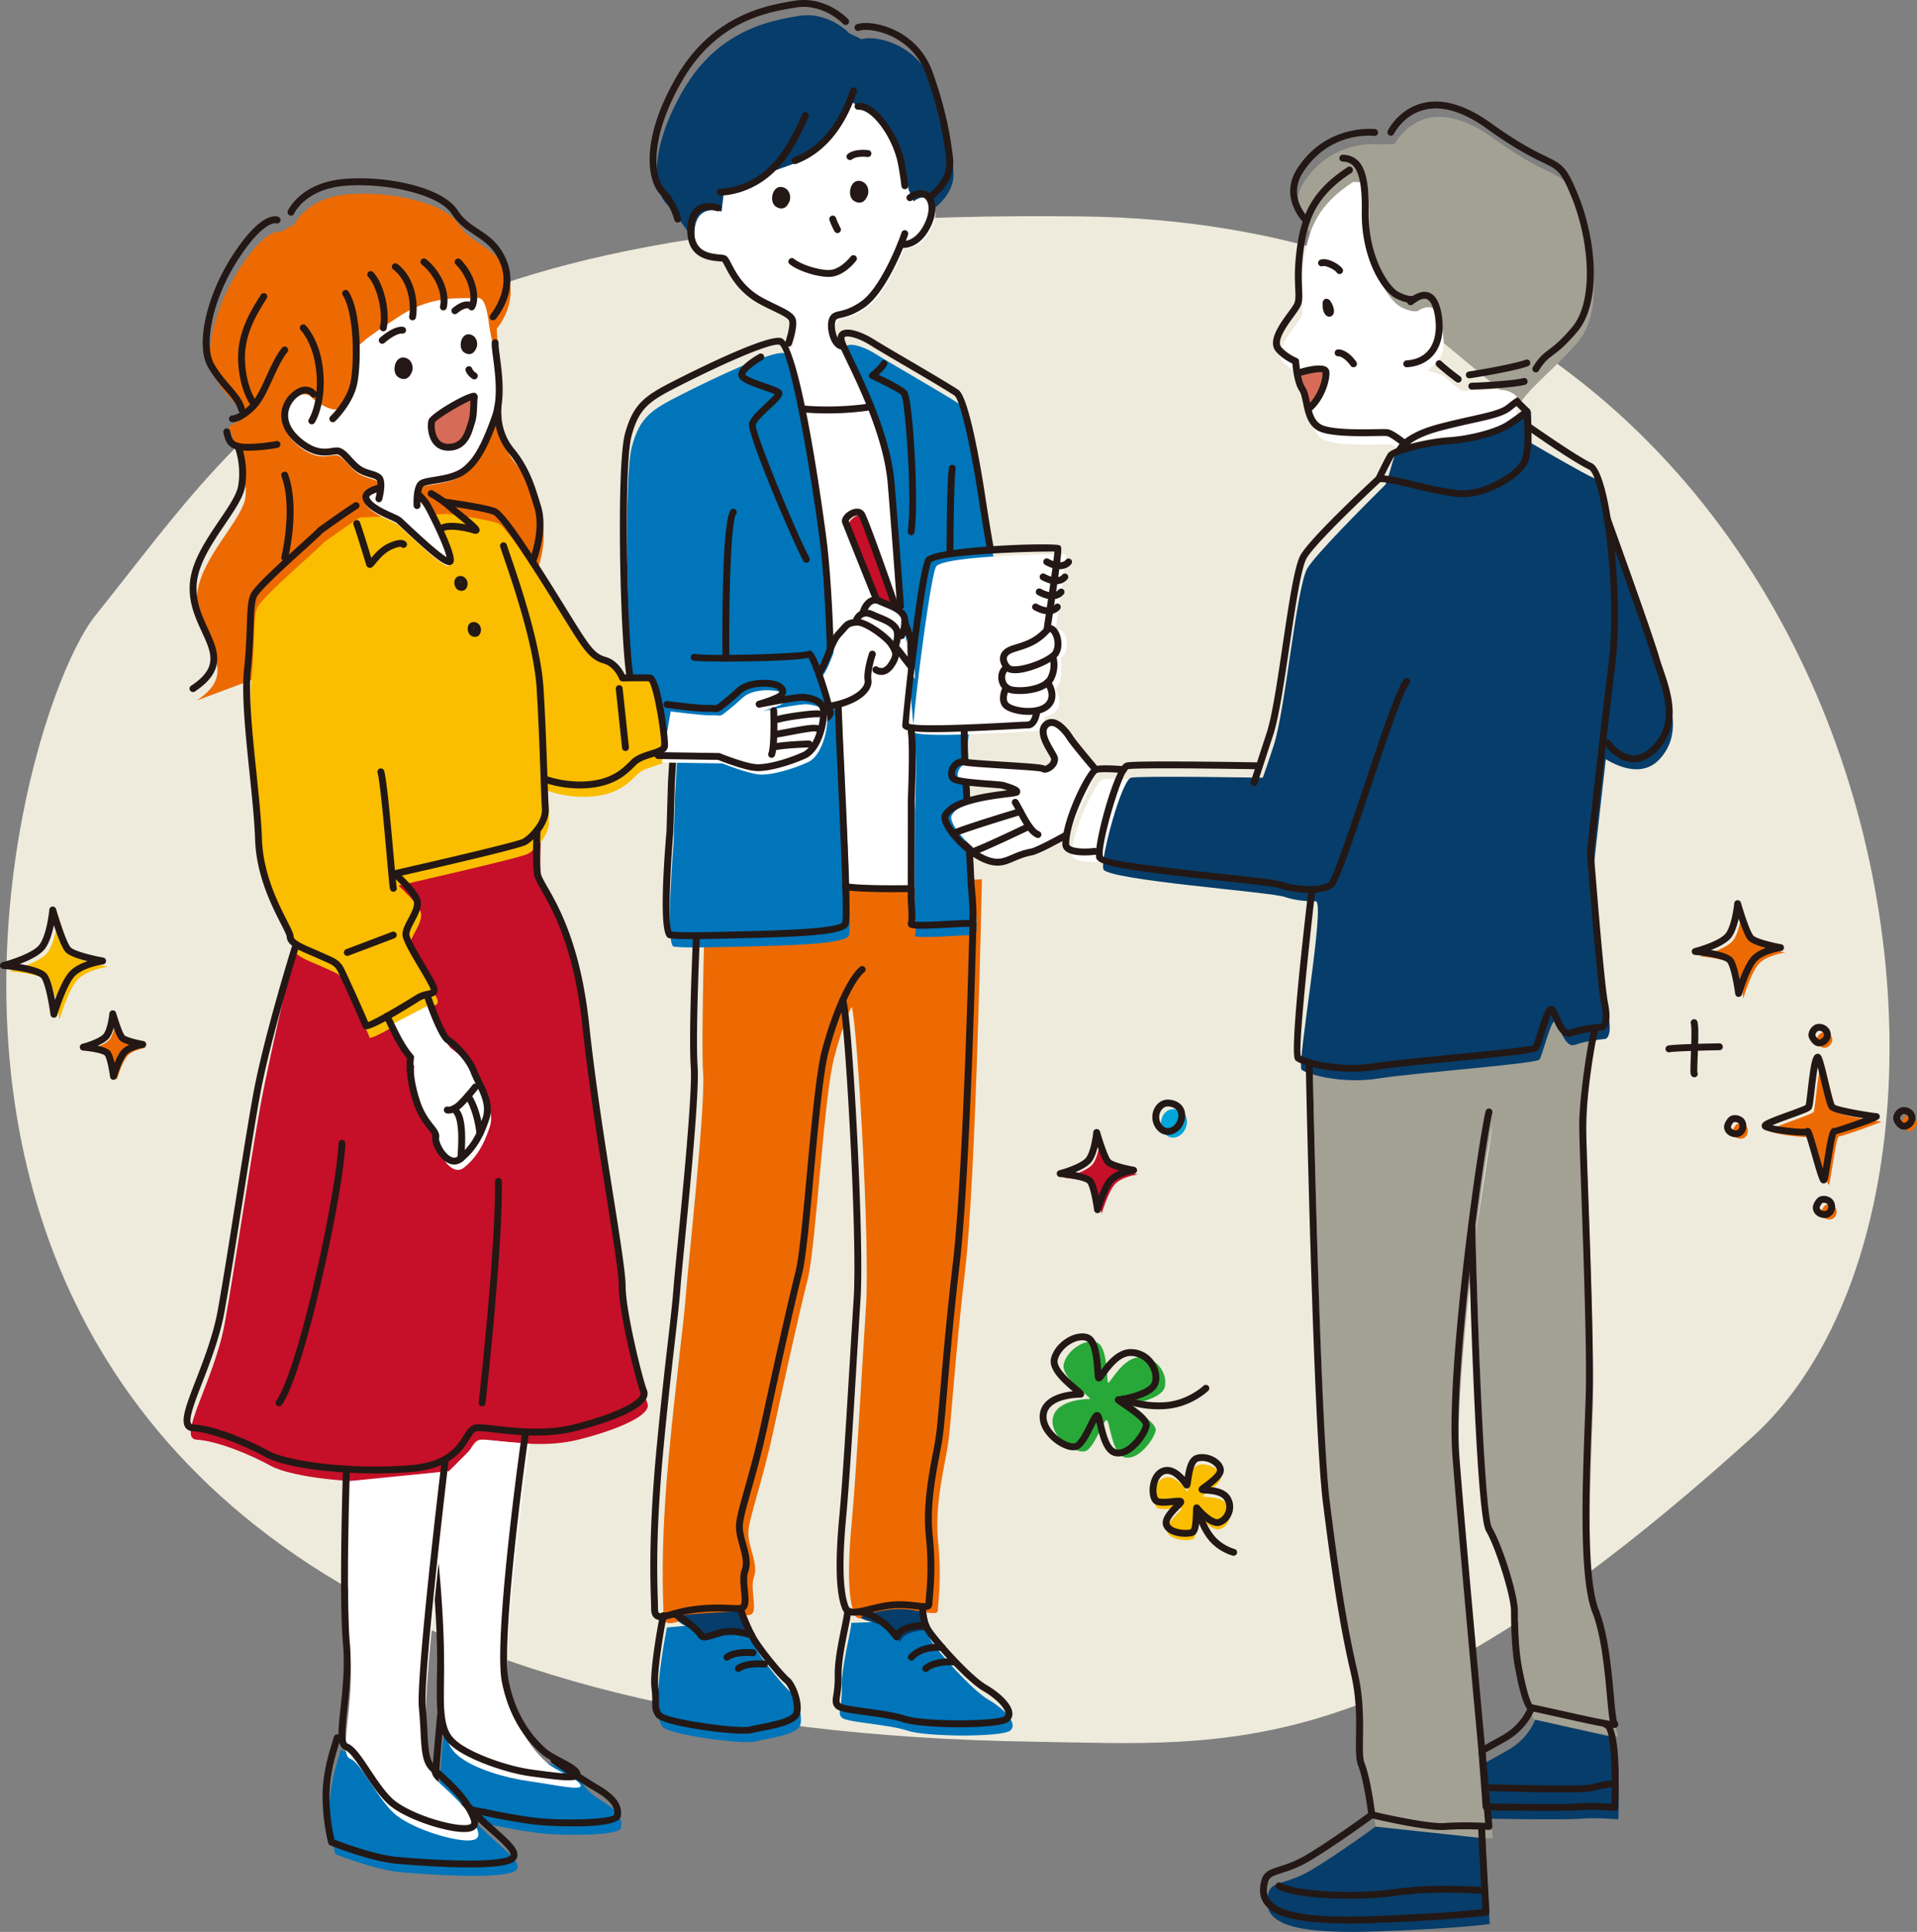
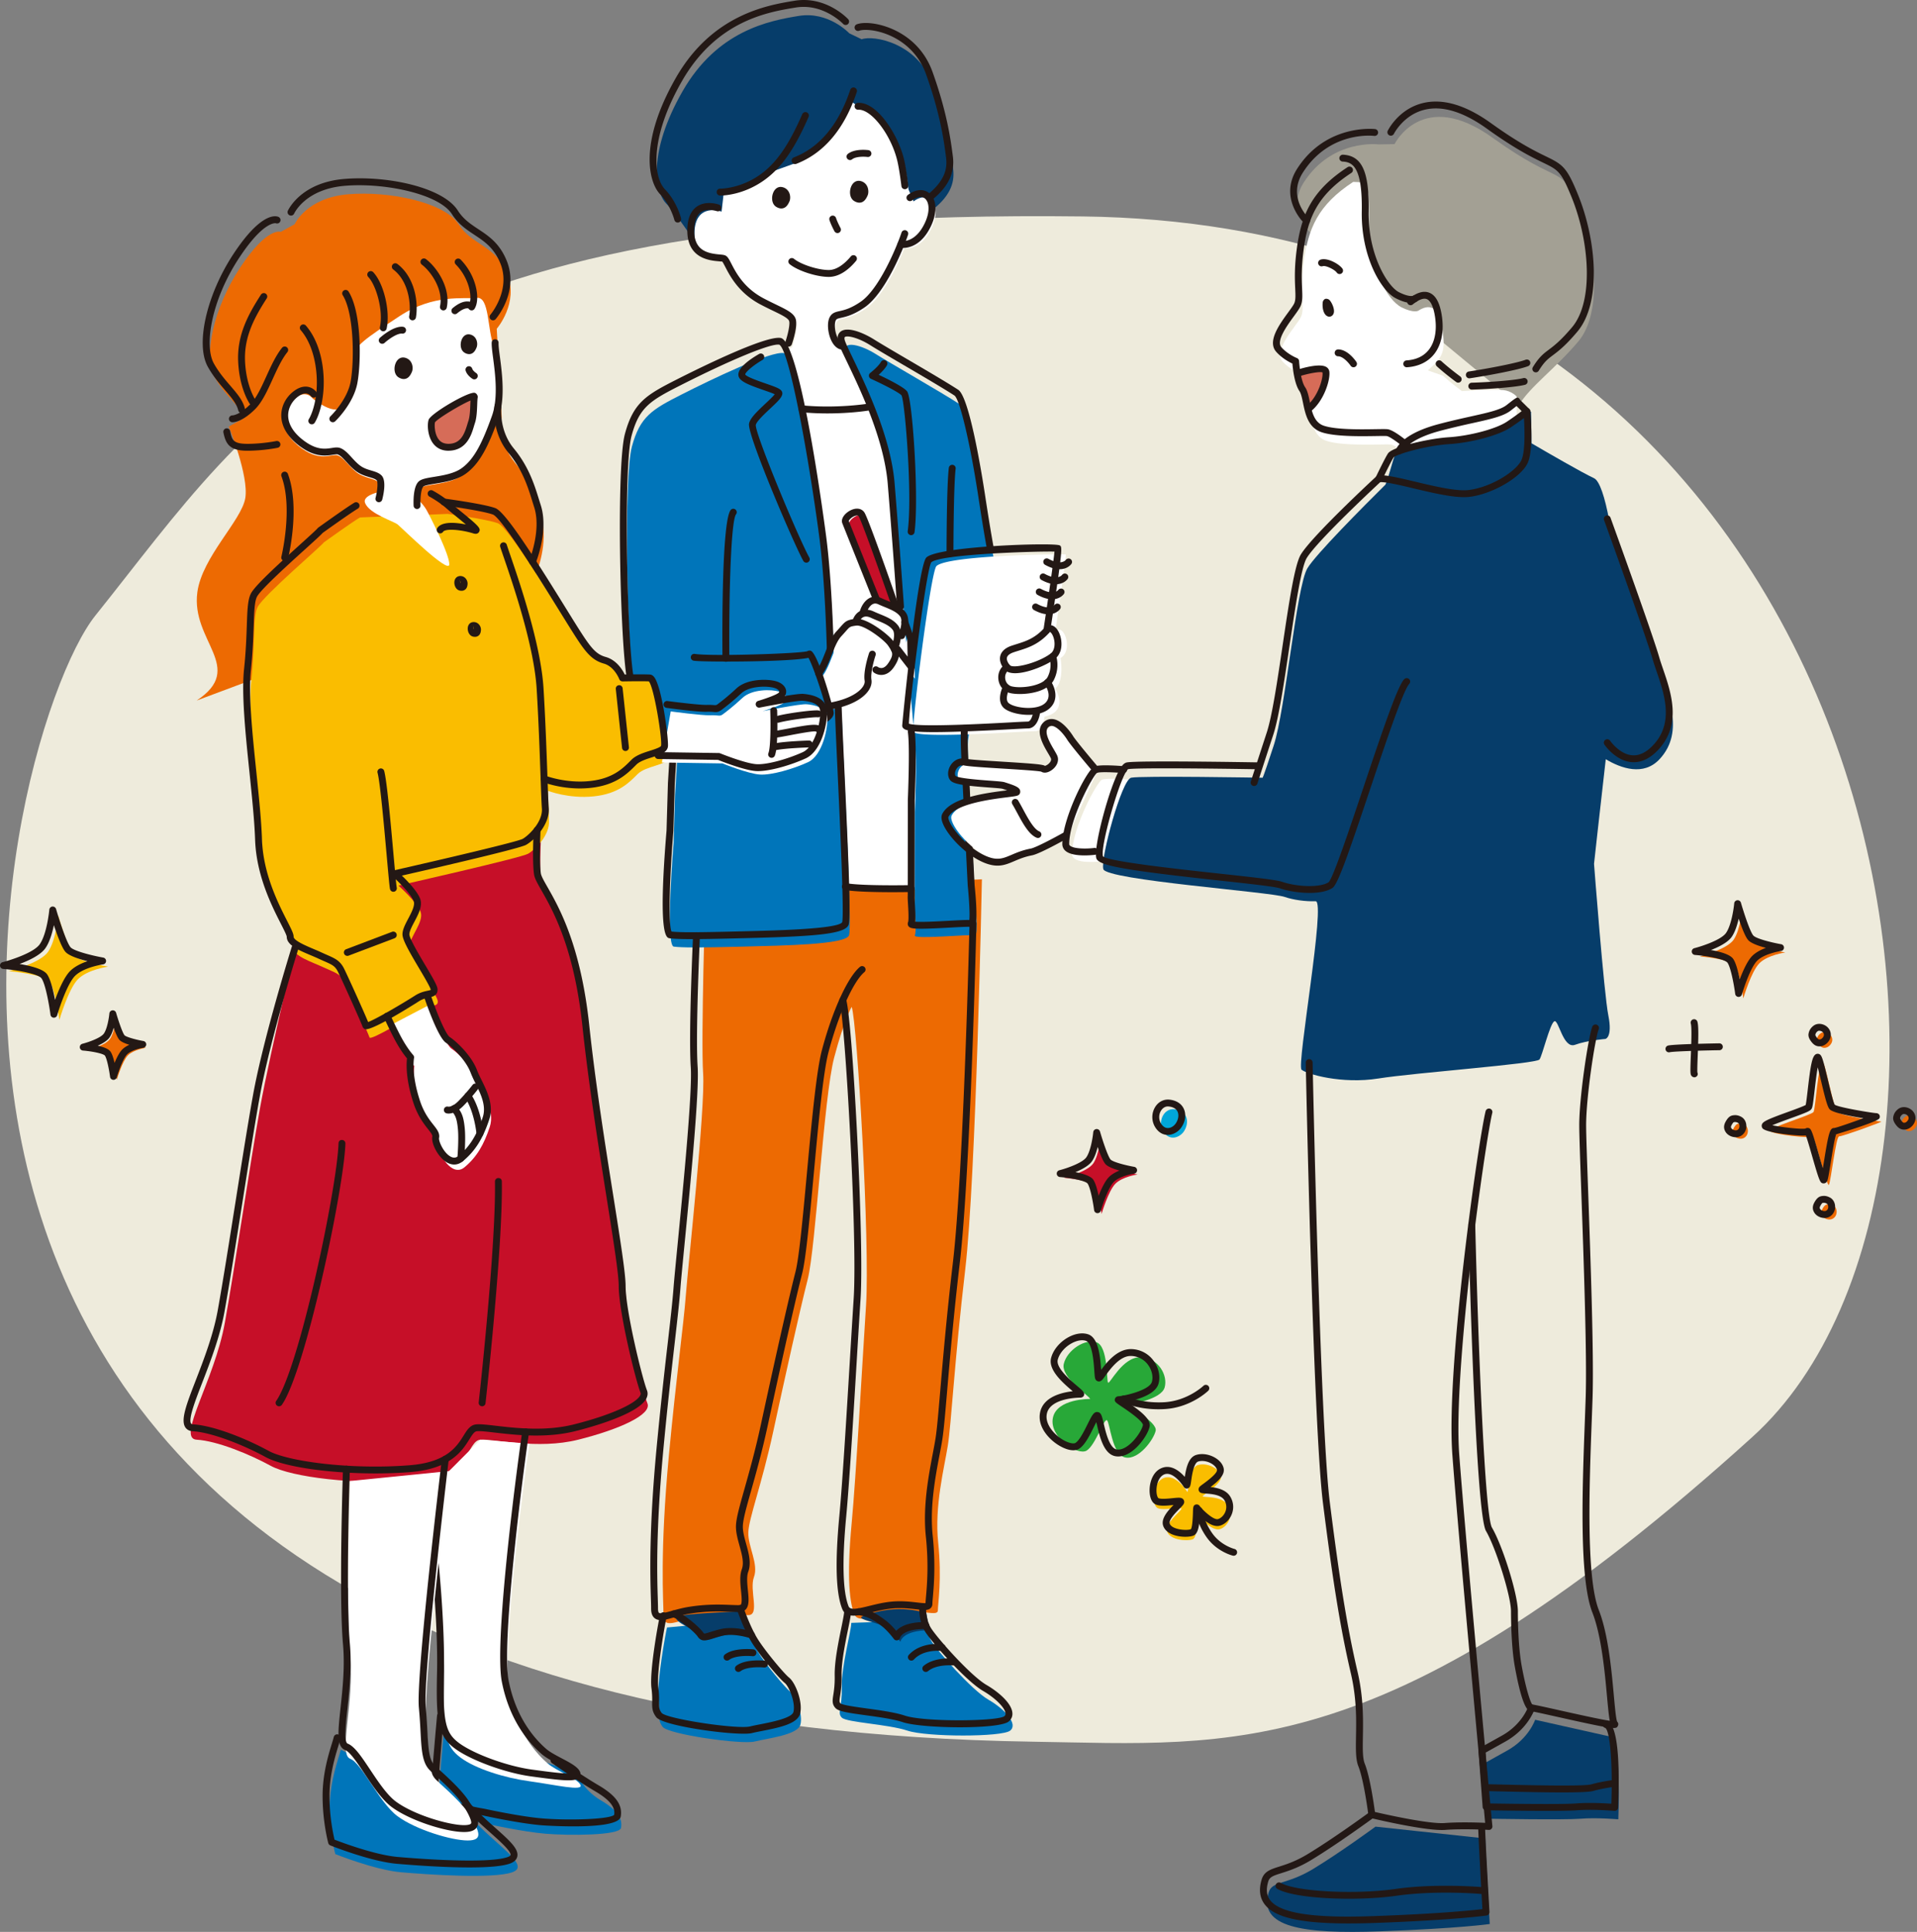
<svg xmlns="http://www.w3.org/2000/svg" width="278.472" height="280.687" viewBox="0 0 208.854 210.515">
  <rect x="0" y="0" width="208.854" height="210.515" fill="#808080" stroke="none" />
  <path id="a" fill="#eeebdc" stroke-width="0" d="M117.941 23.585c-77.864-.96-89.718 21.249-107.546 43.484C-.172 80.249-28.972 187.634 112.621 189.79c21.712.33 38.656 2.693 78.31-33.22 31.55-28.572 15.757-131.892-72.99-132.986" />
  <g id="b" stroke-width="0">
    <path fill="#ed6a02" d="M106.976 95.813s-.634 32.464-1.816 42.529c-1.181 10.064-1.52 16.814-1.896 19.182s-1.47 6.579-1.05 10.563-.034 6.68-.034 7.39-1.723-.097-4.102.14-4.538 1.448-5.005.264-.867-3.723-.283-9.933c.472-5.012 1.127-16.965 1.564-23.714.437-6.75-.971-30.89-1.564-32.52 0 0-.785 1.275-1.911 5.538s-2.004 20.721-2.88 24.155-2.5 10.775-3.754 16.577-2.675 9.473-2.716 11.013 1.14 3.433.612 4.854.679 4.145-.613 4.145-2.92-.216-5.424.177c-2.317.364-3.818 1.475-3.818-.183s-.414-6.744.588-17.4c.82-8.726 1.602-14.2 1.852-17.516s2.129-20.42 1.879-24.091.25-19.842.25-19.842" />
    <path fill="#231815" d="M90.554 46.33a30 30 0 0 1-2.84-.131.376.376 0 0 1-.339-.41.38.38 0 0 1 .41-.337c3.795.363 7.105-.172 7.137-.178a.375.375 0 0 1 .122.74c-.103.018-1.95.316-4.49.316" />
    <path fill="#063d6a" d="M101.646 22.824c2.073-1.644 2.369-3.151 2.191-4.477-.178-1.325-.533-4.476-2.19-9.094s-6.513-5.447-7.77-4.974l-1.348-.65s-2.25-2.428-5.506-1.895-8.88 1.598-12.67 8.229-3.02 10.921-1.776 12.211 3.079 4.13 3.079 4.13" />
    <path fill="#fff" d="M92.028 38.107c-.9-.308-1.275-2.262-.9-2.972s1.164-.118 3.246-1.54c2.082-1.42 4.016-5.98 4.608-7.755l-.442 1.193s1.777.346 2.96-2.18c1.185-2.526-.228-4.207-1.965-2.907l-.553-1.3s-.206-1.71-.442-2.74c-.629-2.732-3.272-6.427-5.06-6.324l-.876-.62c-.735 2.19-2.537 5.354-5.971 6.827l-2.565.92c-3.607 2.252-5.226 2.383-5.226 2.383l-.226 1.965s-2.901-1.066-2.96 2.368 3.137 2.94 3.611 3.158 1.007 3 4.141 4.657c1.808.956 3.079 1.362 3.316 2.013s-.412 2.546-.412 2.546l-1.267 1.034.485 5.857 4.34 52.034h10.604s-1.2-43.675-2.868-48.912c-1.667-5.236-5.578-9.705-5.578-9.705" />
    <path fill="#fff" d="m84.495 45.095 11.809-1.128s1.459 9.01 2.461 26.174c1.003 17.164 1.418 26.782 1.418 26.782H90.3z" />
    <path fill="#0075ba" d="M105.528 84.19s-.141-2.434-.06-3.527l2.861-19.435s-.347-1.77-.966-5.842c-.618-4.071-1.864-10.73-2.776-11.321-2.09-1.357-7.618-4.5-9.148-5.47s-3.68-1.613-3.384-.214c.255 1.203 4.89 8.926 5.435 15.593.545 6.668 1.018 13.418 1.018 13.418L99.68 81c.25 1.666 0 7.455 0 7.455l-.01 10.474c-.04.394.21 2.529 0 3s6.084-.156 6.534 0 0-4.198 0-4.198zM92.746 176.841c0 .885-1.082 4.697-1.034 7.006s-.521 2.783 0 3.316 5.02.71 7.152 1.42 10.301.71 11.19 0-.533-2.309-2.369-3.374-5.624-5.388-6.216-6.394-.546-2.256-.546-2.256M72.672 177.343c-.154.584-1.16 6.149-.924 7.866s-.178 2.131.444 2.96 8.614 1.954 10.035 1.599 4.678-.71 4.974-1.836-.474-3.078-1.066-3.552-2.724-3.02-3.552-4.381-1.54-3.44-1.54-3.44M91.726 78.408l-.872-6.387s-.16-7.274-.83-12.326c-.668-5.052-3.086-20.937-4.634-21.217-1.406-.255-7.88 2.859-11.116 4.501-3.237 1.643-4.546 2.401-5.431 5.693s-.552 21.36.158 26.096.711 5.193.948 5.596c.236.404 3.852 2.062 3.852 2.062l-.258 4.183-.153 5.204s-.931 11.22.016 11.338c.947.119 2.723.119 7.46 0 4.736-.118 11.249-.237 11.629-1.222s-.617-18.67-.769-23.521" />
    <path fill="#063d6a" d="M73.8 176.155c-.846.452 2.566 1.73 2.921 2.263s.755.118 2.25-.237 3.3.274 3.3.274l-1.228-2.885s-6.588.235-7.243.585M93.948 176.148c-.742.3 2.015.723 2.725 1.256s1.421 1.497 1.421 1.497.184-1.256 3.17-1.258l-.34-1.843s-3.05-1.235-6.976.348" />
    <path fill="#fff" d="M115.031 68.78c-.021.025-.043.042-.065.065.279-1.85 1.248-8.353 1.137-8.42-.13-.08-12.877.06-14.08 1.263-.63.631-2.685 17.184-2.526 18.025s12.48-.054 13.305-.04.984-1.457.984-1.457l.016-.126c.454-.093.866-.26 1.16-.535.854-.799.296-2.016.003-2.523.148-.133.271-.28.355-.447.435-.87.333-2.158.226-2.885.036-.025.084-.05.117-.075 1.263-.944.19-3.756-.632-2.844M97.832 71.05s.265-.615.332-1.257c.227-.377 1.079-1.876.611-2.524-.537-.745-1.594-1.016-2.532-1.452-.912-.424-1.685.686-1.94 1.489a1.76 1.76 0 0 0-.786.823c-.9.142-.807.266-1.718 1.24-.947 1.014-1.263 3.091-2.21 4.33l1.105 3.577c3-.474 4.434-1.85 4.276-2.842s.417-1.282.417-1.282l.438.142s.868.666 1.665-.518c.567-.842.559-1.284.342-1.725" />
    <path fill="#c60f28" d="M97.972 66.452s-3.242-9.35-3.707-10.085-1.957.294-1.745.835c.395 1.005 3.379 8.451 3.379 8.451" />
    <path fill="#fff" d="m98.978 69.082.636 1.77.065 3.11-1.5-1.941" />
    <path fill="#231815" d="M85.12 20.75c-.603-.1-.862 1.166-.355 1.47s.721-.012.903-.431c.108-.25.059-.937-.549-1.039" />
    <path fill="#231815" d="M85.125 22.716q-.262 0-.553-.175c-.48-.288-.54-.982-.353-1.488.177-.485.548-.743.962-.673.332.056.6.245.757.534.198.364.177.787.074 1.024-.132.305-.314.632-.657.742a.8.8 0 0 1-.23.036m-.073-1.597zc-.032.006-.132.122-.17.342-.038.229.02.403.075.436.123.073.165.066.17.067.01-.004.074-.042.197-.325a.54.54 0 0 0-.047-.372.28.28 0 0 0-.22-.148zM93.621 20.082c-.615-.102-.88 1.192-.362 1.503s.738-.012.924-.44c.11-.255.06-.959-.562-1.063" />
    <path fill="#231815" d="M93.628 22.084q-.267 0-.562-.177c-.486-.292-.548-.997-.358-1.513.181-.49.551-.747.975-.682.336.056.61.249.77.541.191.354.182.792.074 1.041-.135.31-.32.642-.666.754a.8.8 0 0 1-.233.036m-.071-1.632c-.03 0-.098.074-.145.202-.1.274-.045.559.04.61.112.067.166.069.18.07.007-.003.073-.03.207-.339a.56.56 0 0 0-.047-.386.3.3 0 0 0-.232-.157zM91.243 25.397a.38.38 0 0 1-.331-.197c-.015-.028-.373-.695-.54-1.207a.375.375 0 1 1 .713-.232c.146.447.484 1.077.487 1.083a.375.375 0 0 1-.33.553M90.295 30.173c-1.334 0-3.366-.66-4.262-1.386a.375.375 0 1 1 .472-.583c.774.626 2.616 1.219 3.79 1.219 1.024 0 1.943-.929 2.4-1.482a.375.375 0 1 1 .578.478c-.66.8-1.713 1.754-2.978 1.754M91.629 38.078a.4.4 0 0 1-.121-.02c-.43-.147-.785-.546-1.027-1.153-.282-.711-.401-1.746-.084-2.349.249-.47.635-.558 1.081-.659.505-.114 1.196-.27 2.286-1.014 2.053-1.402 3.958-6.048 4.463-7.565a.376.376 0 0 1 .712.237c-.564 1.693-2.517 6.421-4.753 7.947-1.208.825-2.01 1.006-2.542 1.127-.415.093-.503.125-.584.278-.155.295-.145 1.057.118 1.72.153.387.362.65.572.721a.375.375 0 0 1-.121.73M85.914 37.77a.375.375 0 0 1-.355-.495c.291-.852.532-1.972.414-2.297s-.836-.673-1.745-1.112a42 42 0 0 1-1.394-.697c-2.345-1.241-3.305-3.096-3.82-4.093-.12-.23-.268-.516-.333-.575a5 5 0 0 1-.347-.025c-1.049-.092-3.506-.31-3.452-3.46.02-1.204.375-2.05 1.052-2.514 1.021-.7 2.356-.222 2.413-.2a.375.375 0 0 1-.258.704c-.01-.004-1.037-.363-1.734.116-.463.32-.707.961-.723 1.906-.04 2.263 1.408 2.581 2.769 2.701.287.026.478.043.624.11.252.115.404.408.655.893.51.989 1.367 2.643 3.505 3.774.502.265.962.487 1.37.685 1.144.553 1.9.919 2.123 1.531.268.738-.294 2.458-.409 2.795a.38.38 0 0 1-.355.254M86.624 17.878a.375.375 0 0 1-.135-.725c2.803-1.088 4.868-3.56 6.139-7.348a.375.375 0 1 1 .71.238c-1.344 4.01-3.557 6.637-6.578 7.81a.4.4 0 0 1-.136.025M78.487 21.31l-.04-.001a.375.375 0 0 1-.366-.383c.004-.207.158-.38.383-.367.02 0 2.27.024 4.502-1.64 1.684-1.255 3.011-3.193 4.44-6.48a.375.375 0 1 1 .688.299c-1.485 3.415-2.884 5.443-4.68 6.783-2.307 1.721-4.586 1.788-4.927 1.788M98.583 20.618a.375.375 0 0 1-.372-.33c-.002-.017-.206-1.703-.435-2.701-.65-2.818-2.812-5.71-4.275-5.63a.38.38 0 0 1-.396-.354.375.375 0 0 1 .353-.396c2.14-.136 4.446 3.595 5.048 6.212.239 1.037.441 2.709.45 2.78a.376.376 0 0 1-.373.419M101.248 21.918a.375.375 0 0 1-.233-.67c2.087-1.655 2.193-3.078 2.051-4.132l-.03-.23c-.19-1.446-.586-4.455-2.141-8.789-.857-2.386-2.553-3.587-3.825-4.175-1.527-.705-2.968-.76-3.458-.573a.375.375 0 0 1-.265-.702c.751-.283 2.38-.172 4.038.594 1.402.648 3.272 1.972 4.215 4.604 1.584 4.409 1.986 7.472 2.18 8.944l.03.227c.246 1.833-.494 3.365-2.33 4.82a.37.37 0 0 1-.232.082M73.835 24.252a.376.376 0 0 1-.363-.285c-.004-.016-.41-1.616-1.564-2.814-1.197-1.242-2.377-5.486 1.72-12.658C77.599 1.55 83.655.558 86.565.082c3.414-.557 5.744 1.904 5.841 2.01a.375.375 0 0 1-.55.51c-.021-.023-2.165-2.276-5.17-1.78-3.01.492-8.613 1.409-12.405 8.046-3.597 6.293-3.066 10.484-1.832 11.765 1.299 1.347 1.734 3.082 1.752 3.155a.374.374 0 0 1-.365.464M92.604 17.44a.376.376 0 0 1-.232-.67c.754-.59 2.098-.43 2.25-.408a.375.375 0 0 1-.1.743c-.325-.043-1.258-.08-1.687.256a.37.37 0 0 1-.23.08" />
    <path fill="#231815" d="M98.369 27.02c-.172 0-.281-.02-.3-.023a.375.375 0 0 1 .14-.736c.072.012 1.523.23 2.554-1.97.62-1.325.438-2.308.005-2.66-.342-.28-.855-.201-1.407.212a.375.375 0 1 1-.45-.6c.838-.627 1.709-.7 2.33-.194.822.67.9 2.067.2 3.56-1.011 2.158-2.452 2.411-3.072 2.411M111.108 75.625c-.447 0-.838-.044-1.104-.115-.64-.172-1.108-.707-1.22-1.397-.114-.69.162-1.35.722-1.724a.377.377 0 0 1 .52.104.376.376 0 0 1-.104.52c-.316.211-.465.577-.399.979.051.31.255.68.675.793 1.024.275 3.445-.024 3.95-1.037.553-1.104.193-2.086.189-2.095a.375.375 0 0 1 .701-.266c.02.053.479 1.303-.219 2.696-.58 1.163-2.392 1.542-3.71 1.542" />
    <path fill="#231815" d="M112.05 77.896c-1.108 0-2.207-.324-2.664-.73-.918-.817-.119-2.381-.083-2.447a.376.376 0 0 1 .665.346c-.149.287-.483 1.186-.084 1.54.61.542 3.06.871 3.987.006.844-.789-.01-1.97-.046-2.02a.375.375 0 1 1 .604-.445c.448.609 1.015 2.021-.046 3.013-.569.532-1.453.737-2.333.737" />
    <path fill="#231815" d="M101.748 79.777c-3.012 0-3.382-.275-3.455-.664-.025-.132 1.686-17.415 2.63-18.36 1.245-1.243 13.97-1.664 14.539-1.319.278.17.344.21-1.035 9.298a.376.376 0 0 1-.742-.112c.43-2.834 1.079-7.283 1.198-8.513-2.162-.049-12.54.287-13.43 1.177-.578.969-2.422 15.878-2.427 17.576 1.135.4 8.623-.01 11.134-.146a64 64 0 0 1 1.813-.086h.003c.357 0 .562-.769.601-1.121a.367.367 0 0 1 .413-.332.375.375 0 0 1 .333.412c-.071.668-.435 1.791-1.345 1.791h-.034c-.185 0-.876.038-1.743.085-4.032.22-6.693.314-8.453.314M90.294 77.34a.376.376 0 0 1-.058-.746c1.76-.278 3.157-.921 3.738-1.721.18-.25.26-.488.227-.692-.17-1.07.458-2.942.484-3.021a.374.374 0 1 1 .71.24c-.166.491-.57 1.926-.454 2.663.065.405-.06.837-.36 1.25-.706.972-2.247 1.709-4.228 2.022a.4.4 0 0 1-.059.004" />
    <path fill="#231815" d="M89.19 73.762a.375.375 0 0 1-.297-.603c.42-.55.72-1.314 1.012-2.053.333-.847.678-1.723 1.221-2.304.192-.205.338-.372.458-.51.513-.585.668-.728 1.581-.863 1.202-.185 3.724 1.754 4.24 2.541l.059.088c.523.794.78 1.366-.061 2.616-.332.493-.726.78-1.17.853-.571.098-.989-.211-1.035-.247a.374.374 0 1 1 .456-.595.67.67 0 0 0 .466.1q.345-.062.66-.53c.624-.926.47-1.159.058-1.783l-.06-.09c-.436-.666-2.678-2.343-3.503-2.21-.675.099-.683.109-1.127.615-.124.142-.276.314-.474.527-.446.476-.75 1.25-1.072 2.067-.31.787-.63 1.6-1.114 2.234a.38.38 0 0 1-.299.147" />
    <path fill="#231815" d="M97.434 71.115a.375.375 0 0 1-.344-.523c.227-.532.478-1.53.179-1.945-.347-.48-1-.749-1.691-1.032a17 17 0 0 1-.696-.299c-.321-.15-.596-.175-.816-.074-.218.1-.391.334-.486.662a.376.376 0 0 1-.72-.208c.156-.54.474-.945.896-1.137.294-.135.782-.23 1.443.078.217.1.442.192.664.284.758.311 1.542.633 2.014 1.288.643.891-.021 2.499-.1 2.679a.38.38 0 0 1-.344.227" />
    <path fill="#231815" d="M98.237 69.644q-.075 0-.149-.03a.375.375 0 0 1-.196-.494c.229-.53.48-1.529.18-1.943-.347-.481-1-.75-1.69-1.033a17 17 0 0 1-.697-.298c-.211-.099-.4-.107-.578-.027-.298.135-.581.541-.723 1.033a.375.375 0 0 1-.72-.207c.205-.715.628-1.279 1.132-1.508.376-.173.793-.164 1.206.029q.328.149.664.284c.758.311 1.543.633 2.015 1.288.643.892-.022 2.5-.1 2.68a.38.38 0 0 1-.344.226" />
    <path fill="#231815" d="M97.573 66.516a.375.375 0 0 1-.354-.252c-1.298-3.743-3.346-9.496-3.67-10.008-.02-.03-.08-.123-.33-.06-.407.105-.736.467-.743.582.39.98 3.373 8.424 3.373 8.424l-.697.28s-2.985-7.45-3.38-8.455c-.205-.523.3-1.117.88-1.411.633-.322 1.234-.229 1.53.239.476.75 3.412 9.202 3.746 10.163a.376.376 0 0 1-.355.498M99.28 73.056a.38.38 0 0 1-.296-.146l-1.5-1.94a.376.376 0 0 1 .593-.46l.805 1.042-.04-1.912-.616-1.713a.375.375 0 1 1 .707-.253l.635 1.77a.4.4 0 0 1 .022.12l.066 3.109a.375.375 0 0 1-.375.382M73.402 81.52a.4.4 0 0 1-.156-.034c-1.699-.78-3.774-1.796-4.019-2.213-.21-.358-.256-.676-.556-2.746a516 516 0 0 0-.439-2.985c-.695-4.636-1.073-22.81-.15-26.249.92-3.425 2.304-4.245 5.623-5.93 2.879-1.46 9.749-4.822 11.354-4.536 2.037.37 4.471 18.005 4.938 21.537.665 5.015.832 12.295.833 12.367a.376.376 0 0 1-.367.384c-.244.013-.379-.16-.383-.367-.001-.073-.167-7.312-.826-12.285-1.108-8.377-3.237-20.301-4.353-20.905-.905-.163-5.266 1.637-10.856 4.475-3.246 1.647-4.41 2.373-5.238 5.455-.882 3.279-.504 21.47.167 25.943.192 1.282.332 2.25.44 2.989.278 1.923.328 2.248.46 2.473.2.22 2.006 1.137 3.593 1.869l10.362-.992c3.247-.582 6.183-1.546 6.254-2.059-.138-1.117-1.518-5.225-2.006-6.03-2.014.456-11.472.48-12.5.315a.374.374 0 0 1-.311-.43.37.37 0 0 1 .429-.31c1.762.28 11.392-.03 12.269-.294a.42.42 0 0 1 .37-.046c.766.264 2.405 5.987 2.493 6.707.173 1.411-4.246 2.416-6.896 2.89l-10.494 1.005zm15.027-9.974a.5.5 0 0 1-.2.094.33.33 0 0 0 .2-.094" />
    <path fill="#231815" d="M79.087 72.112a.375.375 0 0 1-.375-.372c-.03-3.525-.056-15.109.914-16.19a.376.376 0 0 1 .56.5c-.534.686-.787 8.511-.724 15.683a.375.375 0 0 1-.372.379zM98.11 66.485a.375.375 0 0 1-.374-.348c-.005-.068-.48-6.824-1.018-13.413-.398-4.875-3.047-10.39-4.47-13.352-.532-1.108-.883-1.84-.958-2.194-.135-.64.15-.946.331-1.073.834-.578 2.667.29 3.62.892.648.41 2.058 1.238 3.552 2.114 2.06 1.207 4.393 2.575 5.6 3.358 1.22.791 2.56 9.063 2.943 11.58.61 4.013.959 5.808.963 5.825a.375.375 0 0 1-.737.145c-.003-.018-.356-1.825-.968-5.858-.883-5.814-2.029-10.673-2.61-11.063-1.191-.773-3.518-2.137-5.57-3.34-1.565-.918-2.916-1.71-3.574-2.127-1.328-.841-2.52-1.097-2.79-.91-.071.05-.042.227-.027.301.057.267.448 1.082.901 2.025 1.444 3.007 4.132 8.603 4.541 13.615.539 6.594 1.014 13.354 1.019 13.422a.375.375 0 0 1-.348.4z" />
    <path fill="#231815" d="M103.499 60.708a.375.375 0 0 1-.375-.375c0-.298.006-7.326.247-9.337a.375.375 0 1 1 .744.089c-.235 1.967-.241 9.176-.241 9.248a.375.375 0 0 1-.375.375M90.155 45.049a30 30 0 0 1-2.84-.131.376.376 0 0 1 .071-.747c3.797.362 7.104-.173 7.137-.178.202-.032.398.105.432.31s-.105.397-.31.43c-.103.017-1.95.316-4.49.316M100.34 101.201c-1.014 0-1.24-.097-1.374-.291a.48.48 0 0 1-.038-.415c.1-.23.032-1.389-.001-1.945-.03-.496-.045-.784-.03-.941l.009-10.436c.003-.074.246-5.787.004-7.399a.375.375 0 0 1 .315-.427.38.38 0 0 1 .426.316c.253 1.683.014 7.288.004 7.526l-.01 10.46c-.012.142.01.521.03.856.05.828.081 1.492.028 1.928.68.064 2.516-.036 3.67-.099 1.263-.069 1.892-.099 2.232-.084.073-.592-.024-2.305-.174-3.762l-.677-13.561c-.005-.098-.14-2.469-.058-3.574a.364.364 0 0 1 .403-.346.375.375 0 0 1 .345.402c-.079 1.057.058 3.453.059 3.478l.676 13.544c.423 4.101.07 4.38-.08 4.5a.5.5 0 0 1-.418.071c-.178-.036-1.336.03-2.268.08-1.463.08-2.427.12-3.073.12" />
    <path fill="#231815" d="M97.257 97.219c-1.725 0-4.098-.041-5.223-.246a.375.375 0 0 1-.303-.436.383.383 0 0 1 .436-.302c1.767.321 7.038.216 7.09.215.235-.019.379.16.384.368a.375.375 0 0 1-.368.382c-.085.002-.92.019-2.016.019M71.992 176.54c-.25 0-.466-.056-.65-.196-.272-.205-.404-.555-.404-1.066 0-.268-.01-.626-.025-1.083-.073-2.406-.225-7.411.615-16.353a531 531 0 0 1 1.221-11.493c.289-2.516.517-4.502.631-6.016.065-.853.237-2.618.453-4.833.601-6.174 1.61-16.507 1.425-19.204-.249-3.65.23-13.92.25-14.355.01-.208.21-.36.392-.358.207.01.367.186.357.393-.005.106-.497 10.662-.25 14.27.188 2.757-.784 12.729-1.428 19.327-.215 2.208-.387 3.966-.45 4.817-.116 1.528-.345 3.521-.634 6.045-.346 3.01-.776 6.758-1.22 11.477-.836 8.896-.685 13.87-.612 16.26.014.467.025.832.025 1.106 0 .36.082.45.107.468.17.13.835-.056 1.422-.221.54-.152 1.154-.324 1.857-.434 1.938-.304 3.357-.253 4.5-.208.35.013.675.026.982.026.106 0 .133-.03.144-.041.169-.188.094-.924.034-1.516-.079-.781-.168-1.667.083-2.344.266-.716.016-1.62-.25-2.578-.198-.718-.404-1.459-.385-2.155.022-.823.383-2.106.93-4.046.523-1.858 1.175-4.17 1.794-7.036.991-4.582 2.797-12.83 3.757-16.591.401-1.572.81-5.998 1.242-10.685.506-5.49 1.03-11.169 1.638-13.473 1.135-4.29 2.793-7.936 4.127-9.07a.375.375 0 1 1 .486.57c-1.208 1.028-2.806 4.602-3.888 8.691-.592 2.245-1.113 7.892-1.617 13.352-.435 4.715-.845 9.17-1.261 10.8-.957 3.75-2.76 11.988-3.75 16.564-.625 2.889-1.28 5.214-1.807 7.082-.512 1.818-.882 3.132-.901 3.861-.016.584.166 1.24.358 1.936.286 1.03.581 2.096.23 3.04-.19.514-.11 1.307-.04 2.007.09.89.168 1.659-.224 2.093-.119.131-.337.289-.7.289-.315 0-.65-.013-1.011-.027-1.11-.043-2.49-.094-4.355.2-.659.103-1.25.269-1.77.415-.568.16-1.04.291-1.428.292" />
    <path fill="#231815" d="M92.996 176.055c-.579 0-1.022-.187-1.244-.749-.684-1.733-.784-5.038-.308-10.105.334-3.547.76-10.582 1.136-16.788.154-2.546.3-4.95.427-6.916.432-6.671-.977-30.813-1.542-32.367a.375.375 0 0 1 .705-.256c.681 1.874 2.002 26.238 1.585 32.672-.127 1.963-.272 4.367-.426 6.912-.376 6.212-.803 13.253-1.138 16.813-.46 4.878-.372 8.162.258 9.76.18.452.977.278 2.26-.04.712-.176 1.519-.375 2.36-.46 1.134-.112 2.122.004 2.843.087.336.04.746.088.922.068q.01-.251.053-.71c.107-1.222.306-3.496-.018-6.563-.342-3.24.295-6.594.76-9.044.114-.6.218-1.145.293-1.616.157-.989.31-2.778.52-5.254.292-3.42.692-8.103 1.374-13.914 1.166-9.931 1.807-36.695 1.813-36.964.005-.207.169-.35.384-.366a.375.375 0 0 1 .366.384c-.007.269-.648 27.067-1.819 37.034-.68 5.799-1.079 10.475-1.37 13.89-.213 2.492-.367 4.292-.528 5.307-.075.478-.18 1.03-.296 1.64-.457 2.403-1.082 5.694-.75 8.825.33 3.138.127 5.46.018 6.706-.029.33-.051.574-.051.724a.62.62 0 0 1-.205.48c-.299.265-.77.21-1.553.119-.687-.08-1.629-.189-2.682-.086-.787.079-1.565.271-2.252.441-.702.174-1.356.336-1.895.336" />
    <path fill="#231815" d="M104.586 188.218c-2.506 0-5.162-.201-6.24-.56-1.006-.336-2.6-.555-4.007-.748-1.93-.264-2.953-.418-3.294-.766-.418-.428-.35-.86-.257-1.46.072-.465.17-1.103.15-2.11-.03-1.495.396-3.591.708-5.122.175-.859.327-1.602.327-1.892a.375.375 0 0 1 .75 0c0 .366-.143 1.07-.342 2.042-.305 1.496-.722 3.545-.693 4.956a12 12 0 0 1-.16 2.242c-.092.593-.086.677.053.82.23.187 1.75.395 2.86.547 1.439.198 3.07.421 4.143.78 2.146.714 10.134.625 10.837.062.1-.08.138-.169.129-.297-.046-.618-1.1-1.676-2.451-2.46-1.874-1.089-5.699-5.418-6.352-6.528-.64-1.089-.6-2.404-.597-2.46.008-.207.199-.408.388-.36.207.006.368.18.361.387 0 .011-.032 1.157.494 2.052.61 1.038 4.333 5.244 6.083 6.26 1.25.726 2.74 1.962 2.822 3.054.028.377-.113.7-.408.938-.539.43-2.849.623-5.304.623M81.028 188.918c-2.578 0-8.87-.92-9.534-1.806-.456-.606-.45-1.052-.44-1.67a9 9 0 0 0-.076-1.464c-.255-1.85.81-7.55.932-8.013a.375.375 0 0 1 .726.191c-.157.592-1.139 6.098-.915 7.72.097.7.089 1.187.083 1.578-.008.554-.012.807.29 1.207.591.645 8.248 1.808 9.644 1.46.303-.075.69-.151 1.113-.234 1.193-.234 3.414-.67 3.588-1.332.262-.993-.477-2.796-.937-3.164-.676-.541-2.818-3.13-3.638-4.479-.841-1.38-1.545-3.426-1.575-3.513a.374.374 0 1 1 .71-.242c.007.02.707 2.055 1.505 3.365.806 1.324 2.912 3.84 3.467 4.283.693.555 1.528 2.67 1.193 3.941-.293 1.116-2.352 1.52-4.169 1.877-.41.08-.782.154-1.076.227-.187.046-.495.068-.891.068M75.314 102.333c-1.174 0-1.863-.03-2.353-.091-.357-.045-1.304-.164-.343-11.742l.152-5.184.257-4.194a.375.375 0 1 1 .75.046l-.258 4.182-.153 5.193c-.4 4.837-.579 10.147-.204 10.967.952.104 2.787.097 7.295-.016l.593-.014c3.56-.088 10.188-.25 10.702-.98.228-.75-.212-10.234-.503-16.51-.134-2.893-.252-5.426-.296-6.852a.376.376 0 0 1 .363-.387c.2-.024.38.157.387.364.044 1.423.161 3.952.295 6.84.504 10.88.7 16.174.448 16.828-.392 1.014-3.675 1.257-11.378 1.447l-.592.014c-2.376.06-4.005.09-5.162.09m-2.12-.766h.009z" />
    <path fill="#231815" d="M76.735 178.753c-.275 0-.515-.106-.724-.42-.314-.47-1.899-1.833-2.73-2.115a.376.376 0 0 1-.235-.476.38.38 0 0 1 .476-.235c1.026.349 2.739 1.85 3.113 2.41.076.116.09.132.727-.072.29-.093.654-.21 1.123-.322 1.584-.374 3.432.259 3.51.285a.376.376 0 0 1 .23.477.38.38 0 0 1-.477.232c-.017-.006-1.72-.59-3.09-.264-.445.106-.79.217-1.066.306-.317.102-.602.194-.857.194M97.69 178.747a.37.37 0 0 1-.297-.144c-.006-.01-.687-.929-1.343-1.421-.743-.558-1.497-1.067-2.542-1.183a.375.375 0 0 1-.331-.414.38.38 0 0 1 .413-.332c1.234.137 2.08.706 2.91 1.33.433.324.858.788 1.144 1.13.395-.446 1.274-.966 3.222-.967a.375.375 0 0 1 0 .75c-2.552.002-2.8.943-2.802.953a.39.39 0 0 1-.29.29 1 1 0 0 1-.084.008M79.208 180.953a.375.375 0 0 1-.228-.672c1.02-.778 3.032-.56 3.117-.553a.376.376 0 0 1-.084.746c-.499-.056-1.93-.09-2.578.402a.37.37 0 0 1-.227.077M80.449 182.186a.375.375 0 0 1-.228-.674c1.02-.774 3.03-.56 3.116-.552a.375.375 0 0 1 .33.414c-.023.206-.206.34-.414.332-.498-.057-1.93-.09-2.578.404a.38.38 0 0 1-.226.076M99.294 180.953a.374.374 0 0 1-.276-.628c1.33-1.454 3.583-1.18 3.677-1.168.205.026.35.214.324.42a.37.37 0 0 1-.42.324c-.018-.004-1.963-.233-3.029.93a.37.37 0 0 1-.276.122M100.866 182.186a.375.375 0 0 1-.24-.664c1.19-.985 3.178-.803 3.264-.793a.375.375 0 0 1-.074.746c-.017-.002-1.764-.161-2.71.625a.38.38 0 0 1-.24.086M87.848 61.314a.38.38 0 0 1-.328-.192c-1.026-1.84-6.142-13.773-5.914-14.956.113-.582.783-1.245 1.791-2.19.358-.334.824-.77 1.01-1.016-.26-.123-.802-.312-1.22-.457-1.56-.542-2.521-.911-2.708-1.465-.294-.868 1.274-1.923 2.235-2.474a.375.375 0 0 1 .373.65c-.976.561-1.897 1.336-1.896 1.595.148.258 1.51.731 2.243.986.99.344 1.476.52 1.675.752.407.473-.197 1.04-1.199 1.977-.594.557-1.493 1.398-1.567 1.785-.076 1.017 4.676 12.376 5.832 14.448a.375.375 0 0 1-.327.557M99.266 58.315l-.05-.004a.375.375 0 0 1-.322-.421c.53-3.957-.305-14.089-.673-14.805-.26-.32-2.11-1.255-3.335-1.808a.376.376 0 0 1-.076-.638c.247-.192.936-.781 1.165-1.199a.375.375 0 0 1 .658.36c-.199.363-.588.757-.901 1.041.954.449 2.7 1.313 3.091 1.8.602.75 1.302 11.707.814 15.349a.375.375 0 0 1-.371.325M110.599 73.359c-.513 0-.937-.122-1.178-.423-.526-.658-.524-1.185-.429-1.51s.378-.773 1.19-1.053q.277-.093.564-.182c.984-.307 2.003-.626 3.031-1.766.318-.353.656-.323.827-.275.557.157.88.889.987 1.468.173.932-.081 1.755-.679 2.202-.844.63-2.912 1.539-4.313 1.539m3.457-4.683.278.25c-1.165 1.294-2.334 1.66-3.364 1.982q-.278.084-.543.174c-.282.097-.633.271-.715.552-.064.22.04.516.295.834.36.449 3.083-.223 4.456-1.248.452-.338.503-1.064.353-1.633-.127-.482-.35-.707-.418-.716zM115.444 62.027c-.41 0-.928-.12-1.568-.47a.375.375 0 1 1 .36-.657c1.381.753 1.86.14 1.881.114a.38.38 0 0 1 .52-.088.37.37 0 0 1 .098.51c-.022.036-.408.591-1.29.591M115.034 63.664c-.41 0-.929-.12-1.568-.469a.375.375 0 1 1 .36-.658c1.381.753 1.86.14 1.881.114a.38.38 0 0 1 .52-.088.37.37 0 0 1 .098.511c-.022.035-.408.59-1.29.59M114.624 65.302c-.41 0-.929-.12-1.568-.47a.375.375 0 1 1 .359-.658c1.38.753 1.861.14 1.882.114a.38.38 0 0 1 .52-.087.37.37 0 0 1 .099.51c-.024.034-.41.59-1.292.59M114.214 66.94c-.41 0-.929-.12-1.569-.47a.375.375 0 1 1 .36-.658c1.382.753 1.861.14 1.882.114a.38.38 0 0 1 .52-.088.37.37 0 0 1 .098.511c-.023.035-.408.59-1.291.59" />
    <path fill="#a3a094" d="M165.47 44.153c1.277-2.078 3.933-3.93 6.486-6.947s1.994-9.746 0-14.612c-1.995-4.866-1.675-2.074-9.333-7.578s-10.69.69-10.69.69l-1.754.028s-5.069-.638-8.137 4.148c-1.925 3.004.715 5.476.715 5.476" />
    <path fill="#fff" d="M153.928 50.035s-1.755-1.516-2.393-1.595-5.105.239-7.02-.4c-1.914-.637-1.575-3.39-2.233-4.347-.59-.857-.718-3.03-.718-3.03s-1.064-.413-1.835-1.277c-1.075-1.206 1.516-3.869 1.994-4.826.479-.957-.16-2.313.32-5.983.478-3.67 1.535-6.242 5.384-8.755 1.485.08 1.794-.259 1.715 4.527-.08 4.786 2.088 8.405 3.51 9.121s1.896.375 1.896.375l-.475.342c.965-.783 2.482-1.552 3.005 1.338.53 2.923.029 3.439-1.513 4.832l1.64.584c.87.798 2.067 1.676 2.067 1.676s3.589-.209 4.505-.114 1.453.693 1.453.693v7.17" />
    <path fill="#d66c58" d="M141.502 40.663s2.964-.957 3.06-.12-.574 2.872-1.77 3.89" />
    <path fill="#fff" d="M123.096 84.956s-2.47-.213-3.028 0-3.27 5.318-3.27 8.11c0 1.196 3.148.797 3.148.797" />
-     <path fill="#a3a094" d="M173.866 109.365c-.448 1.205-1.033 11.505-1.033 14.537s.927 22.814.703 29.674-.922 19.144.703 23.292 1.563 11.806 2.073 12.285-8.584-1.755-9.063-1.755-1.116-2.783-1.435-4.537-.416-4.24-.416-5.995-1.659-7.017-2.775-8.932-1.873-33.219-1.873-33.219l1.873-12.25c-.798 3.191-4.308 27.92-3.613 37.333s3.613 40.523 3.613 40.523-2.77-.16-4.786 0-7.977-1.277-7.977-1.277-.479-3.829-1.117-5.424.319-5.265-.798-10.051-1.946-9.891-3.031-18.506-1.878-47.984-1.878-47.984" />
    <path fill="#063d6a" d="M149.86 199.044s-3.916 2.872-6.824 4.627-4.434 1.246-4.823 2.553c-1.116 3.749 3.574 4.546 12.189 4.227s11.902-.797 11.902-.797-.479-8.351-.479-9.321M167.25 187.398s-.67 2.033-3.032 3.35l-2.363 1.318.454 6.116s8.131.145 9.886 0 4.117.065 4.117.065.389-8.67-.926-9.027M180.81 73.009c-.558-1.955-3.99-11.955-5.488-16.302-.467-2.53-1.053-4.319-1.655-4.598-1.288-.598-5.015-2.757-6.801-3.801-.018-1.18-.063-3.477-.063-3.477s-.78.639-1.976 1.436c-1.197.798-4.068 1.596-6.538 1.755-2.47.16-5.986 1.117-6.305 1.596-.202.303-.724 2.54-1.042 3.19-2.48 2.459-7.6 7.612-8.501 9.113-1.197 1.994-2.393 15.395-3.67 19.304-1.276 3.909-1.22 3.52-1.22 3.52s-13.28-.228-14.317 0c-1.036.23-3.35 8.764-3.03 9.96.318 1.197 18.147 2.474 19.762 3.032.936.324 2.232.506 3.371.469s-2.093 17.878-1.534 18.357 4.387 1.595 8.376.957 17.23-1.595 17.549-2.074 1.117-3.829 1.595-4.148c.479-.32.957 3.031 2.268 2.553 1.31-.48 3.316-.639 3.316-.639s.798-.16.32-2.552c-.48-2.393-1.56-16.528-1.56-16.528s.597-5.47 1.278-11.4c1.652.983 4.112 1.877 5.865-.009 2.872-3.088.718-7.202 0-9.714" />
    <path fill="#fff" d="M119.544 84.035s-2.317-2.729-2.703-3.347-1.622-2.24-2.548-1.39.54 2.703.85 3.398-.76 1.49-1.153 1.247-7.188-.475-8.27-.706-1.698 1.158-1.235 1.699 4.865.62 5.329.773 1.544.462 1.39.694-6.487.386-7.528 2.471c-.39.78 1.902 3.684 4.207 4.634 2.036.838 2.587-.355 4.865-.788.777-.148 3.63-1.76 3.63-1.76" />
    <path fill="#231815" d="M153.525 49.115a.37.37 0 0 1-.245-.091c-.803-.693-1.87-1.467-2.194-1.507-.148-.019-.62-.01-1.17-.002-1.667.027-4.462.074-5.922-.413-1.475-.492-1.784-1.992-2.032-3.198-.11-.531-.213-1.033-.392-1.293-.533-.774-.715-2.373-.766-2.992-.374-.176-1.147-.593-1.758-1.279-1.007-1.129.329-2.965 1.304-4.305.284-.39.529-.726.635-.938.183-.367.161-.85.126-1.65-.042-.95-.1-2.251.156-4.213.488-3.736 1.552-6.41 5.551-9.02a.375.375 0 1 1 .41.628c-3.757 2.453-4.757 4.97-5.216 8.488-.248 1.898-.192 3.161-.152 4.084.04.89.066 1.477-.205 2.018-.134.268-.394.628-.698 1.044-.732 1.005-1.955 2.687-1.35 3.365.697.782 1.68 1.173 1.69 1.176.136.054.23.182.238.328.034.576.218 2.21.652 2.84.266.386.384.96.51 1.568.23 1.122.47 2.282 1.533 2.637 1.34.447 4.055.403 5.675.375.706-.01 1.084-.016 1.274.008.696.087 2.16 1.31 2.591 1.683a.376.376 0 0 1-.245.66" />
    <path fill="#231815" d="M147.463 40.02a.38.38 0 0 1-.312-.165c-.18-.267-.815-1.03-1.364-1.03a.375.375 0 0 1 0-.75c1.048 0 1.895 1.224 1.987 1.363a.375.375 0 0 1-.311.583M144.48 32.985c.029-.313.572.64.473 1.014s-.562-.061-.474-1.014" />
    <path fill="#231815" d="M144.826 34.506a1 1 0 0 1-.081-.007c-.446-.08-.715-.73-.639-1.548.013-.141.132-.323.264-.375.133-.052.347.003.452.097.236.21.612.972.492 1.423-.077.29-.293.41-.488.41m.148-.702h.01zm-.495-.818h.01zM142.69 44.807a.375.375 0 0 1-.243-.66c1.139-.969 1.717-2.883 1.639-3.56-.187-.12-1.427.064-2.57.433a.376.376 0 0 1-.23-.714c.577-.188 2.524-.761 3.23-.305.18.116.292.294.316.5.107.944-.595 3.108-1.899 4.217a.37.37 0 0 1-.243.09M153.26 40.021a.375.375 0 0 1-.024-.749c1.066-.069 1.886-.462 2.438-1.167.691-.885.917-2.238.633-3.808-.176-.97-.478-1.56-.874-1.707-.355-.133-.884.072-1.527.593a.375.375 0 0 1-.472-.582c.87-.707 1.626-.95 2.26-.714.677.251 1.118.996 1.35 2.276.323 1.784.046 3.348-.78 4.404-.68.868-1.71 1.37-2.979 1.453z" />
    <path fill="#231815" d="M153.754 33.01c-.364 0-.904-.111-1.674-.5-1.61-.811-3.798-4.551-3.716-9.462.081-4.914-1.035-5.386-2.089-5.442a.375.375 0 0 1-.353-.395.384.384 0 0 1 .394-.354c2.085.112 2.87 1.85 2.798 6.204-.079 4.698 2.075 8.16 3.304 8.78 1.13.568 1.53.388 1.535.387.168-.122.389-.074.51.094.12.168.07.41-.099.532-.076.055-.263.155-.61.155" />
    <path fill="#231815" d="M142.354 24.438a.37.37 0 0 1-.255-.101c-.03-.027-2.845-2.723-.775-5.952 3.158-4.927 8.443-4.325 8.498-4.318a.375.375 0 0 1-.093.744c-.199-.025-4.877-.541-7.774 3.978-1.737 2.71.558 4.908.655 5a.375.375 0 0 1-.256.649M167.325 40.575a.374.374 0 0 1-.32-.571c.68-1.105 1.146-1.457 1.738-1.903.57-.429 1.28-.963 2.523-2.432 2.433-2.876 1.88-9.492-.06-14.227-1.136-2.77-1.436-2.916-3.1-3.724-1.19-.579-2.989-1.452-6.105-3.692-2.578-1.853-4.874-2.549-6.827-2.06-2.272.566-3.296 2.59-3.306 2.61a.375.375 0 0 1-.674-.33c.047-.095 1.176-2.349 3.787-3.005 2.18-.547 4.688.186 7.457 2.176 3.065 2.202 4.828 3.059 5.995 3.626 1.834.89 2.265 1.181 3.466 4.115 1.998 4.873 2.656 11.785-.06 14.995-1.297 1.534-2.044 2.096-2.645 2.548-.57.428-.945.711-1.55 1.695a.37.37 0 0 1-.319.179M160.355 42.454a.375.375 0 0 1-.011-.75c2.063-.063 4.803-.275 5.633-.507a.376.376 0 0 1 .202.723c-.988.276-3.993.478-5.812.534z" />
    <path fill="#231815" d="M160.084 41.227a.375.375 0 0 1-.057-.746c2.281-.347 5.296-.937 6.187-1.282a.374.374 0 1 1 .271.7c-1.048.406-4.34 1.018-6.344 1.323a.4.4 0 0 1-.057.005M158.869 41.697a.37.37 0 0 1-.222-.073c-.05-.036-1.222-.899-2.098-1.701a.375.375 0 1 1 .506-.553c.845.774 2.024 1.64 2.036 1.65a.375.375 0 0 1-.222.677M159.507 54.174c-1.485 0-3.596-.504-5.489-.954-1.597-.38-3.101-.74-3.761-.677a.376.376 0 0 1-.374-.535c.04-.085 1.006-2.103 1.337-2.598.478-.72 4.462-1.625 6.591-1.762 2.329-.15 5.18-.91 6.355-1.693 1.165-.776 1.938-1.407 1.946-1.414a.374.374 0 0 1 .61.254c.043.436.386 4.295-.307 5.706-.765 1.554-3.817 3.321-6.283 3.637a5 5 0 0 1-.625.036m-8.695-2.367c.836.077 2.038.363 3.38.683 2.115.504 4.513 1.076 5.844.903 2.436-.311 5.113-2.018 5.705-3.223.427-.867.379-3.216.29-4.615-.35.261-.846.622-1.45 1.024-1.288.859-4.241 1.657-6.72 1.817-2.469.16-5.691 1.09-6.028 1.443-.185.278-.679 1.267-1.02 1.968" />
    <path fill="#231815" d="M152.436 49.51a.37.37 0 0 1-.357-.48c.053-.175.638-1.746 4.626-2.806 1.344-.357 2.514-.617 3.545-.846 1.872-.416 3.225-.716 3.892-1.24 1.165-.915 1.185-.929 1.43-.642a.3.3 0 0 1 .055.091l.986.978a.375.375 0 1 1-.527.533l-.86-.853c-.133.101-.33.254-.62.482-.802.63-2.151.93-4.193 1.383a84 84 0 0 0-3.515.839c-3.58.951-4.1 2.295-4.104 2.309a.38.38 0 0 1-.358.252M136.632 85.65a.376.376 0 0 1-.357-.49s.461-1.437 1.738-5.346c.588-1.8 1.17-5.724 1.732-9.52.667-4.493 1.297-8.736 1.972-9.861 1.21-2.017 7.963-8.273 8.249-8.538a.376.376 0 0 1 .51.55c-.07.065-6.961 6.448-8.117 8.374-.597.997-1.245 5.362-1.872 9.585-.567 3.826-1.154 7.783-1.762 9.642a1275 1275 0 0 0-1.736 5.343c-.052.16-.2.26-.357.26" />
    <path fill="#231815" d="M142.674 97.298c-1.166 0-2.406-.215-3.233-.501-.55-.19-3.448-.506-6.517-.84-10.623-1.158-13.27-1.639-13.486-2.45-.323-1.21 1.455-7.872 2.606-9.764.244-.402.463-.605.707-.659 1.05-.23 13.04-.032 14.403-.008a.374.374 0 0 1-.007.75h-.006c-5.32-.092-13.5-.17-14.228-.01-.751.43-3.06 8.337-2.75 9.498.608.564 8.267 1.398 12.842 1.897 3.753.408 6.083.67 6.681.877 1.561.54 4.119.677 5.07.042.485-.46 2.321-5.945 3.797-10.35 2.22-6.634 3.73-11.038 4.437-11.773a.374.374 0 1 1 .541.52c-.644.669-2.653 6.67-4.267 11.49-2.402 7.171-3.514 10.354-4.091 10.738-.59.39-1.519.543-2.5.543" />
    <path fill="#231815" d="M118.174 93.213c-.737 0-1.636-.094-2.096-.5a.96.96 0 0 1-.34-.738c0-2.795 2.693-8.148 3.512-8.46.608-.232 2.767-.06 3.193-.023a.375.375 0 1 1-.064.747c-1.173-.102-2.564-.138-2.861-.023-.474.338-3.03 5.091-3.03 7.759 0 .052.01.11.086.176.4.352 1.782.36 2.64.25a.375.375 0 1 1 .094.744 10 10 0 0 1-1.134.068" />
    <path fill="#231815" d="M108.676 94.326c-.427 0-.906-.092-1.48-.33-1.949-.802-3.983-2.945-4.5-4.325q-.225-.602-.04-.974c.9-1.8 4.836-2.296 6.951-2.563l.123-.016c-.127-.042-.24-.08-.318-.103l-.197-.064c-.13-.039-.804-.089-1.399-.133-2.66-.196-3.909-.355-4.272-.778-.332-.387-.333-1.048-.001-1.607.36-.607.99-.897 1.64-.759.492.106 2.308.218 4.065.327 3.535.22 4.352.3 4.596.451.052 0 .337-.11.537-.37.074-.095.187-.28.113-.447-.062-.14-.175-.33-.305-.55-.548-.93-1.464-2.49-.484-3.389.298-.27.651-.385 1.034-.335 1.058.144 1.994 1.566 2.171 1.849.314.504 2.099 2.634 2.76 3.412a.375.375 0 0 1-.572.486c-.1-.116-2.416-2.847-2.825-3.5-.42-.675-1.112-1.432-1.635-1.504a.5.5 0 0 0-.426.145c-.533.489.191 1.72.624 2.456.147.25.272.466.344.625.212.479.04 1.041-.45 1.469-.335.293-.87.546-1.28.29-.273-.093-2.57-.235-4.248-.34-1.866-.115-3.63-.225-4.175-.341-.483-.103-.746.25-.84.408-.177.3-.176.615-.074.736.322.265 2.73.442 3.759.518.93.069 1.387.105 1.58.169l.19.061c.958.308 1.378.488 1.49.81a.57.57 0 0 1-.051.409c-.135.202-.325.226-1.38.36-1.691.213-5.653.712-6.373 2.153-.05.121.117.809 1.102 1.941.908 1.047 2.05 1.917 3.051 2.33 1.203.496 1.812.236 2.735-.158.558-.238 1.192-.508 2.078-.676.545-.104 2.472-1.12 3.635-1.778a.374.374 0 1 1 .37.653c-.308.174-3.026 1.701-3.865 1.86-.806.154-1.4.408-1.924.63-.6.257-1.152.492-1.834.492" />
    <path fill="#231815" d="M113.082 91.313a.4.4 0 0 1-.145-.029c-.85-.354-1.5-1.56-2.128-2.727-.18-.333-.352-.654-.521-.936a.376.376 0 0 1 .128-.515.376.376 0 0 1 .515.13c.174.29.353.622.538.965.513.953 1.152 2.139 1.757 2.391a.375.375 0 0 1-.144.721" />
-     <path fill="#231815" d="M103.829 91.21a.374.374 0 0 1-.155-.717c1.363-.618 7.14-2.35 7.384-2.424a.375.375 0 1 1 .215.719c-.06.018-5.972 1.791-7.289 2.388a.4.4 0 0 1-.155.033M105.91 93.212a.375.375 0 0 1-.115-.732c1.152-.37 6.116-2.753 6.166-2.777a.376.376 0 0 1 .324.676c-.206.1-5.06 2.428-6.26 2.815a.4.4 0 0 1-.115.018M147.304 116.788c-2.979 0-5.577-.746-6.148-1.236-.176-.15-.71-.607 1.406-18.684a.364.364 0 0 1 .416-.33c.206.025.353.21.329.416-.752 6.427-1.834 16.868-1.601 18.073.63.391 4.197 1.436 8.01.828 1.716-.275 5.15-.61 8.47-.934 3.643-.354 8.15-.795 8.862-1.043.111-.235.315-.885.482-1.418.534-1.703.825-2.531 1.183-2.77a.48.48 0 0 1 .412-.063c.323.096.483.466.748 1.081.364.843.76 1.656 1.186 1.495 1.315-.481 3.252-.646 3.408-.659-.048-.007.34-.348-.012-2.106-.477-2.387-1.52-15.995-1.564-16.572.015-.198 1.412-12.988 2.358-20.56.997-7.981-.76-20.51-2.143-21.151-1.73-.803-6.648-4.262-6.856-4.409a.375.375 0 0 1 .432-.613c.05.036 5.072 3.567 6.74 4.341 2.118.982 3.458 14.83 2.571 21.924-.945 7.568-2.342 20.351-2.355 20.48.011.072 1.085 14.07 1.553 16.413.213 1.067.212 1.87-.002 2.39-.205.5-.546.59-.612.604-.063.007-2.016.167-3.26.624-1.132.409-1.734-.98-2.133-1.904-.06-.14-.132-.308-.199-.446-.224.483-.548 1.516-.739 2.125-.288.919-.459 1.45-.61 1.675-.227.342-1.12.504-9.377 1.31-3.31.322-6.732.656-8.424.926-.85.136-1.705.193-2.531.193" />
    <path fill="#231815" d="M157.092 199.412c-2.304 0-7.49-1.242-7.723-1.298a.375.375 0 0 1-.284-.318c-.005-.038-.48-3.8-1.094-5.332-.3-.75-.28-1.852-.257-3.247.033-1.853.073-4.16-.557-6.858-1.114-4.774-1.937-9.8-3.038-18.544-1.076-8.536-1.873-47.63-1.881-48.023a.375.375 0 0 1 .367-.382h.008c.204 0 .37.163.375.367.008.393.804 39.447 1.875 47.944 1.097 8.716 1.917 13.722 3.024 18.468.651 2.788.609 5.246.577 7.04-.022 1.311-.04 2.346.204 2.956.559 1.396.987 4.36 1.107 5.259 1.147.267 5.909 1.339 7.61 1.208 1.564-.122 3.537-.06 4.4-.022-.354-3.79-2.93-31.393-3.572-40.1-.717-9.707 2.881-34.486 3.622-37.45a.38.38 0 0 1 .455-.274c.202.05.324.254.274.455-.715 2.857-4.298 27.804-3.603 37.214.687 9.302 3.582 40.205 3.612 40.516a.37.37 0 0 1-.104.295.35.35 0 0 1-.29.114c-.03-.002-2.767-.156-4.736 0a5 5 0 0 1-.371.012" />
    <path fill="#231815" d="M175.818 188.297c-.583 0-2.056-.3-6.145-1.215-1.301-.29-2.646-.592-2.835-.604h-.005c-.27 0-.915-.031-1.791-4.845-.392-2.152-.422-5.183-.422-6.061 0-1.637-1.63-6.868-2.725-8.745-1.131-1.94-1.844-30.184-1.922-33.398a.375.375 0 0 1 .366-.384c.207.03.379.16.384.366.302 12.545 1.038 31.696 1.82 33.04 1.19 2.037 2.827 7.322 2.827 9.12 0 .863.03 3.838.41 5.927.421 2.313.91 3.932 1.162 4.238.296.036 1.085.21 2.894.614 1.736.389 4.452.997 5.55 1.16-.097-.47-.178-1.267-.307-2.68-.24-2.626-.603-6.595-1.593-9.12-1.46-3.728-1.092-13.59-.823-20.792.035-.944.068-1.836.095-2.65.151-4.624-.229-15.34-.48-22.433-.125-3.486-.222-6.239-.222-7.228 0-3.038.968-9.512 1.428-10.75a.376.376 0 0 1 .703.262c-.445 1.197-1.381 7.51-1.381 10.488 0 .975.097 3.722.22 7.2.253 7.103.634 17.836.482 22.486-.027.816-.06 1.707-.096 2.653-.251 6.733-.63 16.908.773 20.49 1.029 2.624 1.382 6.498 1.641 9.326.118 1.292.24 2.628.37 2.858.144.127.13.33.063.455-.069.13-.118.222-.44.222M146.94 209.593c-5.253 0-8.044-.644-9.14-2.06-.554-.715-.672-1.628-.349-2.712.268-.9.964-1.12 1.928-1.426.747-.237 1.771-.562 3.06-1.34 2.86-1.726 6.757-4.58 6.796-4.608a.376.376 0 0 1 .443.605c-.038.028-3.961 2.902-6.852 4.646-1.364.823-2.437 1.164-3.22 1.412-.953.301-1.289.43-1.436.925-.253.851-.18 1.518.223 2.04 1.426 1.838 6.945 1.878 11.592 1.707 6.98-.26 10.48-.626 11.52-.751-.091-1.613-.458-8.126-.458-8.993a.375.375 0 0 1 .75 0c0 .948.472 9.216.477 9.3a.375.375 0 0 1-.32.392c-.033.005-3.404.485-11.941.802a83 83 0 0 1-3.074.061" />
    <path fill="#231815" d="M168.43 197.326c-2.845 0-6.312-.06-6.53-.064a.376.376 0 0 1-.368-.348l-.454-6.116a.37.37 0 0 1 .191-.354l2.364-1.318c2.209-1.233 2.851-3.122 2.857-3.14a.374.374 0 1 1 .713.234c-.03.089-.743 2.188-3.205 3.56l-2.154 1.202.41 5.536c1.561.026 7.997.122 9.507-.005 1.358-.111 3.038-.018 3.79.034.163-4.253-.135-7.993-.671-8.262a.373.373 0 0 1-.261-.459.38.38 0 0 1 .462-.263c1.396.379 1.352 6.055 1.203 9.405a.376.376 0 0 1-.408.358c-.023-.003-2.35-.206-4.054-.065-.6.049-1.911.066-3.391.066M177.994 83.057q-.112 0-.224-.008c-1.753-.137-2.921-1.84-2.97-1.912a.374.374 0 0 1 .1-.52.374.374 0 0 1 .52.1c.01.014 1.022 1.478 2.412 1.584.775.06 1.55-.321 2.3-1.128 2.261-2.43 1.2-5.531.347-8.022-.163-.479-.316-.928-.432-1.334-.706-2.472-5.243-15.021-5.29-15.148a.375.375 0 1 1 .706-.255c.187.517 4.592 12.7 5.304 15.197.114.396.263.831.422 1.297.87 2.54 2.059 6.017-.507 8.776-.848.912-1.751 1.373-2.688 1.373M145.945 29.863a.38.38 0 0 1-.31-.165c-.214-.317-1.211-.809-1.526-.694a.374.374 0 1 1-.25-.707c.76-.267 2.07.496 2.397.98a.375.375 0 0 1-.31.586M146.963 206.9c-3.31 0-6.587-.357-7.827-1.09a.376.376 0 0 1 .38-.647c1.63.963 8.063 1.308 12.52.67 4.459-.636 9.4-.2 9.45-.196.206.019.359.2.34.407-.02.205-.18.376-.408.34-.048-.004-4.905-.433-9.276.192-1.511.215-3.35.325-5.18.325" />
    <path fill="#231815" d="M170.209 195.315c-1.908 0-4.352-.052-6.692-.109-.807-.018-1.399-.033-1.617-.033a.375.375 0 0 1 0-.75c.221 0 .819.015 1.635.034 2.694.064 9.004.215 9.83-.02 1.132-.323 2.464-.484 2.52-.49a.374.374 0 1 1 .088.744c-.012.003-1.33.16-2.402.468-.406.115-1.675.156-3.362.156" />
    <path fill="#0075ba" d="M62.835 193.194s.577 1.779 2.627 2.985 2.345 2.157 2.197 3.002-5.757.845-8.239.634c-2.481-.211-6.317-1.057-6.317-1.057s-5.409-.888-5.372-2.24c.038-1.352.66-8.242.66-8.242" />
    <path fill="#ed6a02" d="M21.428 76.334c5.409-3.582-.65-6.45.073-11.805.518-3.838 4.825-7.822 5.224-10.252s-1.798-7.798-1.798-7.798l1.596-.877c-.361-1.519-1.943-2.336-3.158-4.538s-.152-7.442 2.81-11.922c2.961-4.48 4.404-3.873 4.404-3.873l1.519-.835s1.283-2.886 5.843-3.266 10.522.912 12.022 3.266 4.005 2.24 5.296 5.41c1.29 3.17-1.14 5.98-1.14 5.98l.541 9.68s-.389 2.698 1.434 4.9 2.358 4.489 2.859 6.025c.868 2.664-.534 6.07-.534 6.07" />
    <path fill="#c60f28" d="M58.92 91.752s-.17 3.262.033 4.746 4.042 4.963 5.279 16.592 3.955 25.48 3.955 28.326 1.855 10.268 2.35 11.505-3.093 2.846-7.546 3.96c-4.454 1.112-9.2-.125-10.662 0s-.967 3.958-7.277 4.453c-6.309.495-13.299-.371-15.557-1.609s-5.845-2.721-8.072-2.845 1.94-6.433 3.073-12.742 2.725-17.245 3.839-23.431 4.708-21.18 4.708-21.18" />
    <path fill="#fabd00" d="M43.412 96.498s2.05 1.823 2.42 2.886-1.205 2.734-1.205 3.721 3.038 5.316 3.07 5.999-.792.304-1.864.987c-1.073.684-5.458 3.341-5.572 2.962s-2.249-5.126-2.705-6.037-.982-.992-2.292-1.599-3.246-1.215-3.246-2.05-3.262-5.198-3.447-10.59-1.672-14.118-1.207-18.522c.466-4.405.155-7.095.718-8.134.708-1.306 6.811-6.502 7.218-7.032 0 0 3.1-2.23 3.917-2.705l9.565-.387s4.198.558 5.451 1.014 6.607 9.34 8.316 12.074c1.708 2.734 2.421 2.664 3.788 3.046s1.575 2.002 1.575 2.002 2.164-.047 2.961 0 2.04 7.69 1.927 8.47-2.42.834-3.332 1.745-2.06 2.15-4.793 2.43-4.974-.607-4.974-.607l.114 3.214c.114 1.595-1.481 3.19-2.278 3.645s-14.125 3.468-14.125 3.468" />
    <path fill="#fff" d="M42.58 111.694s.826 1.827 1.445 2.89 1.117 1.593 1.117 1.593-.366 1.73.662 4.855c.822 2.497 2.217 3.063 2.065 3.86s1.362 3.452 2.74 2.301 2.123-2.512 2.743-4.37-.797-3.702-1.328-5.119c-.53-1.416-2.035-2.902-2.832-3.433s-2.249-4.858-2.249-4.858M53.821 37.802c-.743-1.85-.478-5.488-1.867-5.344s-4.72-.45-8.438 2.001-4.998 3.29-4.927 4.435-.39 3.834-1.174 5.25-3.356-.726-3.356-.726-.684-1.025-1.994 0-1.936 3.19.399 5.126 3.645.854 4.328 1.082 1.253 1.253 2.108 1.88 1.822.57 2.278 1.025-.096 1.139-.096 1.139-1.613.38-1.309 1.139c.48 1.2 3.112 1.974 3.568 2.354s5.559 5.417 5.608 4.354-2.114-5.303-2.494-5.968-1.088-1.291-1.088-1.291-.146-.531.367-1.044 3.132-.341 4.647-1.423 2.415-3.019 3.44-5.867c1.026-2.847-.057-6.891 0-8.122M73.072 77.518s3.41.461 4.327.424 1 .16 1.354-.106 1.085-.808 2.14-1.79c1.054-.982 3.164-.93 3.969-.692s1.055.832.574 1.21-2.346.932-2.346.932 4.084-.818 4.797-.756 2.097.285 2.23 1.37c.134 1.084-.48 4.206-2.09 4.945-1.612.739-3.937 1.417-5.22 1.346s-4.097-1.213-4.097-1.213l-6.6-.1" />
    <path fill="#d66c58" d="M51.677 43.506c.113-.56-4.453 2.107-4.624 2.62s-.114 2.905 1.823 2.876 2.226-1.936 2.508-2.748.19-2.235.293-2.748" />
    <path fill="#231815" d="M43.982 39.334c-.602-.1-.862 1.166-.355 1.47s.723-.01.905-.43c.108-.25.06-.939-.55-1.04" />
    <path fill="#231815" d="M43.989 41.301q-.263 0-.555-.174c-.48-.289-.54-.984-.353-1.49.179-.485.545-.741.963-.674.332.056.601.245.759.534.198.365.176.787.073 1.026-.132.305-.314.632-.657.742a.8.8 0 0 1-.23.036m-.07-1.598c-.023 0-.087.063-.134.192-.094.257-.046.54.035.589.101.06.155.069.17.067.01-.005.075-.043.198-.327a.54.54 0 0 0-.046-.372.28.28 0 0 0-.221-.149zM50.284 64.376a1 1 0 0 1-.18-.018c-.398-.078-.605-.5-.604-.878.002-.366.203-.64.513-.698a.75.75 0 0 1 .64.173.86.86 0 0 1 .29.66c-.01.145-.029.449-.268.634a.62.62 0 0 1-.39.127m-.203-1.226.07.369.027-.008zM51.742 69.393a1 1 0 0 1-.18-.018c-.399-.077-.605-.5-.604-.877.001-.367.203-.641.512-.699a.75.75 0 0 1 .64.174.86.86 0 0 1 .29.659c-.01.146-.028.45-.268.635a.62.62 0 0 1-.39.126m-.203-1.225.069.368.028-.008zM51.103 36.809c-.516-.089-.738 1.029-.304 1.297s.62-.01.775-.38c.093-.22.051-.828-.47-.917" />
    <path fill="#231815" d="M51.108 38.588a.97.97 0 0 1-.506-.163c-.441-.272-.49-.916-.314-1.385.166-.435.502-.668.879-.6.296.05.538.222.681.483.183.335.166.727.071.949-.077.184-.238.568-.6.683a.7.7 0 0 1-.21.033m-.048-1.406c-.038.039-.106.164-.116.349-.008.157.037.244.053.256.068.043.103.05.11.051-.012-.003.035-.052.121-.258a.45.45 0 0 0-.042-.304.19.19 0 0 0-.126-.094M51.677 41.34a.37.37 0 0 1-.195-.055c-.06-.037-.593-.374-.75-.896a.374.374 0 1 1 .718-.215c.063.21.334.416.424.472a.376.376 0 0 1-.197.694" />
    <path fill="#231815" d="M45.436 55.465a.375.375 0 0 1-.374-.356c-.017-.333-.07-2.02.53-2.62.299-.3.893-.396 1.715-.53.965-.158 2.168-.354 2.98-.934 1.416-1.011 2.284-2.851 3.304-5.688.705-1.956.361-4.58.134-6.316-.097-.735-.173-1.315-.155-1.696a.37.37 0 0 1 .391-.357c.207.009.368.185.358.391-.015.316.061.894.15 1.565.236 1.808.594 4.54-.172 6.667-1.071 2.976-2 4.92-3.575 6.045-.954.68-2.252.893-3.295 1.063-.524.085-1.177.192-1.305.32-.268.269-.344 1.383-.311 2.052a.375.375 0 0 1-.375.394M41.28 54.724a.375.375 0 0 1-.364-.47c.217-.83.275-1.762.12-1.918-.153-.152-.446-.24-.787-.34-.424-.127-.953-.284-1.448-.648-.402-.294-.742-.667-1.042-.996-.344-.376-.669-.732-.962-.83-.104-.035-.316-.001-.542.034-.78.124-2.086.327-3.907-1.183-1.428-1.184-1.714-2.368-1.703-3.152.014-.984.492-1.916 1.312-2.558.54-.423 1.068-.597 1.566-.517.619.1.936.553.97.604a.375.375 0 0 1-.621.42.76.76 0 0 0-.478-.284c-.286-.045-.61.082-.975.368-.63.494-1.014 1.233-1.025 1.977-.012.89.483 1.778 1.432 2.565 1.56 1.292 2.573 1.134 3.314 1.02.332-.053.62-.096.894-.006.479.16.867.586 1.279 1.037.29.317.59.645.932.896.39.287.811.412 1.219.533.42.125.816.243 1.102.53.564.564.2 2.162.076 2.638a.375.375 0 0 1-.363.28" />
    <path fill="#231815" d="M36.262 46.01a.375.375 0 0 1-.26-.646c.018-.017 1.825-1.768 2.197-3.762.409-2.199.393-7.452-.86-9.435a.374.374 0 1 1 .634-.4c1.43 2.262 1.387 7.694.963 9.972-.417 2.235-2.334 4.09-2.415 4.167a.38.38 0 0 1-.26.104M33.97 46.238a.376.376 0 0 1-.313-.582c.007-.01.674-1.049.834-3.181.144-1.913-.224-4.764-1.732-6.504a.374.374 0 1 1 .567-.491c1.657 1.912 2.075 4.896 1.913 7.05-.176 2.35-.926 3.494-.958 3.542a.37.37 0 0 1-.31.166M41.757 36.1a.377.377 0 0 1-.367-.455c.388-1.775-.388-4.537-1.272-5.47a.374.374 0 1 1 .544-.516c1.15 1.213 1.874 4.258 1.46 6.146a.375.375 0 0 1-.365.295M44.946 34.905a.376.376 0 0 1-.37-.44c.226-1.294-.047-3.825-1.736-5.104a.375.375 0 0 1 .453-.598c1.969 1.492 2.288 4.304 2.022 5.831a.375.375 0 0 1-.369.31M48.307 33.822a.375.375 0 0 1-.367-.453c.375-1.774-.953-3.747-1.968-4.522a.375.375 0 1 1 .454-.596c1.203.917 2.696 3.159 2.247 5.274a.374.374 0 0 1-.366.297M51.384 33.822a.374.374 0 0 1-.317-.574c.465-.74.075-2.928-1.416-4.435a.375.375 0 1 1 .533-.528c1.683 1.701 2.198 4.279 1.518 5.361a.37.37 0 0 1-.318.176M41.644 37.462a.375.375 0 0 1-.252-.653c.15-.136 1.496-1.316 2.516-1.2a.376.376 0 0 1 .327.417.377.377 0 0 1-.417.327c-.51-.068-1.454.588-1.922 1.012a.38.38 0 0 1-.252.097" />
    <path fill="#231815" d="M49.56 34.235a.374.374 0 0 1-.24-.663c.743-.62 1.391-.839 1.987-.67a.376.376 0 0 1-.206.721c-.336-.097-.764.076-1.301.525a.37.37 0 0 1-.24.087M48.842 49.115c-.704 0-1.283-.284-1.676-.82-.603-.824-.626-2.08-.469-2.55.233-.698 4.375-3.123 5.034-2.937.192.051.353.314.314.509-.031.158-.043.467-.055.794-.024.64-.054 1.436-.252 2.004q-.05.148-.105.337c-.274.92-.785 2.633-2.752 2.662zm2.417-5.47c-1.021.417-3.596 1.967-3.867 2.375-.057.181-.087 1.195.38 1.832.257.351.598.503 1.098.512 1.308-.019 1.713-1.016 2.044-2.126q.061-.207.116-.37c.16-.461.188-1.195.21-1.785q.008-.235.02-.439m.419-.402h.009zm0 0h.009zm-.368-.074" />
    <path fill="#231815" d="M53.717 34.905a.374.374 0 0 1-.284-.62c.022-.027 2.261-2.681 1.076-5.594-.688-1.688-1.722-2.373-2.818-3.1-.862-.57-1.755-1.162-2.448-2.25-1.407-2.21-7.329-3.457-11.674-3.094-4.262.355-5.482 2.936-5.532 3.046a.376.376 0 0 1-.685-.306c.056-.126 1.427-3.094 6.155-3.487 4.668-.388 10.753.9 12.369 3.438.608.954 1.395 1.476 2.23 2.029 1.142.756 2.323 1.539 3.097 3.44 1.362 3.346-1.097 6.246-1.203 6.368a.37.37 0 0 1-.283.13M26.322 45.004a.375.375 0 0 1-.365-.288c-.173-.733-.76-1.414-1.44-2.203-.612-.712-1.307-1.519-1.883-2.563-1.356-2.457-.115-7.863 2.824-12.31 2.985-4.514 4.575-4.131 4.864-4.012a.375.375 0 0 1-.271.7c-.063-.012-1.363-.214-3.967 3.726-3.083 4.664-3.85 9.618-2.794 11.534.539.976 1.206 1.751 1.796 2.435.743.864 1.385 1.609 1.6 2.52a.375.375 0 0 1-.364.461" />
    <path fill="#231815" d="M27.522 44.168a.37.37 0 0 1-.306-.158c-.046-.066-1.132-1.642-1.268-4.608-.136-2.944 1.146-5.21 2.47-7.277a.375.375 0 1 1 .631.404c-1.259 1.966-2.477 4.114-2.352 6.839.125 2.73 1.123 4.196 1.133 4.21a.376.376 0 0 1-.308.59" />
    <path fill="#231815" d="M25.33 46.01h-.04a.375.375 0 0 1-.348-.4.39.39 0 0 1 .4-.349c-.004 0 .719-.008 1.916-1.201.677-.675 1.204-1.832 1.762-3.058.506-1.111 1.03-2.26 1.707-3.104a.375.375 0 0 1 .585.47c-.619.77-1.122 1.876-1.609 2.945-.587 1.29-1.142 2.507-1.916 3.278-1.336 1.332-2.243 1.42-2.457 1.42M26.944 49.114c-1.864 0-2.34-.67-2.603-1.981a.375.375 0 1 1 .735-.148c.193.963.324 1.379 1.909 1.38 1.684-.01 3.1-.303 3.114-.306a.375.375 0 0 1 .154.734c-.06.013-1.5.312-3.264.321z" />
-     <path fill="#231815" d="M21.026 75.414a.374.374 0 0 1-.208-.688c2.968-1.964 2.252-3.52 1.17-5.876-.735-1.597-1.567-3.406-1.262-5.667.304-2.25 1.827-4.5 3.17-6.484.975-1.44 1.895-2.799 2.056-3.777.378-2.298-.365-4.119-.372-4.137a.375.375 0 1 1 .692-.288c.034.082.832 2.039.42 4.546-.187 1.141-1.108 2.501-2.174 4.076-1.297 1.917-2.768 4.089-3.048 6.165-.276 2.044.507 3.75 1.199 5.252 1.062 2.312 2.066 4.496-1.437 6.815a.37.37 0 0 1-.206.063M48.939 61.578c-.564 0-1.684-.8-5.118-4.033-.304-.285-.519-.489-.596-.554-.096-.08-.459-.243-.779-.387-1.056-.477-2.504-1.13-2.898-2.116a.84.84 0 0 1 .032-.718c.318-.61 1.337-.878 1.539-.925a.375.375 0 0 1 .172.73c-.352.084-.927.314-1.045.54-.015.03-.02.051-.002.095.282.705 1.677 1.334 2.51 1.71.451.203.776.35.95.494.082.069.31.283.631.585 2.224 2.094 3.674 3.338 4.322 3.712-.279-1.272-1.918-4.585-2.404-5.435-.344-.601-1.006-1.192-1.012-1.198a.375.375 0 0 1 .497-.561c.03.027.76.677 1.166 1.387.026.046 2.603 4.847 2.542 6.17a.51.51 0 0 1-.31.467.5.5 0 0 1-.197.037M40.306 61.883a1 1 0 0 1-.085-.008.43.43 0 0 1-.308-.273c-.019-.055-.084-.27-.18-.583-.28-.922-.863-2.842-1.22-3.844a.375.375 0 1 1 .708-.251c.36 1.016.924 2.87 1.229 3.87.4-.481 1.023-1.185 1.847-1.572 1.45-.68 1.878-.285 1.995-.086a.376.376 0 0 1-.585.459c-.065-.012-.355-.039-1.091.306-.745.35-1.337 1.066-1.69 1.493-.26.314-.404.49-.62.49m3.338-2.368v.001m0-.001z" />
    <path fill="#231815" d="M51.819 58.167a.8.8 0 0 1-.251-.043c-1.297-.404-3.059-.568-3.301-.165a.376.376 0 0 1-.644-.385c.48-.799 2.059-.641 3.132-.425a73 73 0 0 0-1.162-.96 37 37 0 0 1-.985-.819c-.79-.7-1.784-1.236-1.794-1.242a.375.375 0 1 1 .353-.66c.044.023 1.08.58 1.938 1.34.214.19.57.48.961.799 2.118 1.725 2.338 1.966 2.134 2.345a.41.41 0 0 1-.381.215M39.867 112.156a.3.3 0 0 1-.109-.016.47.47 0 0 1-.26-.273c-.103-.34-2.207-5.033-2.68-5.978-.316-.63-.635-.77-1.488-1.146a27 27 0 0 1-.626-.28c-.26-.12-.546-.242-.836-.365-1.352-.571-2.628-1.111-2.628-2.026-.007-.166-.336-.813-.626-1.383-1.005-1.975-2.686-5.28-2.821-9.194-.072-2.08-.335-4.623-.612-7.315-.434-4.192-.881-8.527-.593-11.26.201-1.901.257-3.48.301-4.75.06-1.72.1-2.857.46-3.522.466-.86 2.832-3.038 5.425-5.385.842-.761 1.711-1.549 1.825-1.697a.4.4 0 0 1 .079-.076c.127-.092 3.125-2.247 3.948-2.725a.376.376 0 0 1 .377.649c-.744.432-3.49 2.4-3.85 2.657-.197.226-.774.751-1.875 1.748-1.805 1.634-4.826 4.368-5.27 5.186-.276.51-.315 1.635-.37 3.192-.044 1.28-.1 2.875-.304 4.802-.28 2.655.163 6.95.593 11.104.279 2.705.543 5.26.616 7.367.129 3.747 1.763 6.96 2.74 8.879.49.964.707 1.404.707 1.723 0 .418 1.358.993 2.17 1.336.298.126.591.25.859.375q.34.155.613.274c.885.389 1.42.624 1.857 1.496.367.734 2.15 4.668 2.62 5.816.856-.315 3.71-1.99 5.12-2.89.536-.341 1.01-.444 1.356-.519.13-.027.306-.066.348-.098-.049-.287-.745-1.461-1.254-2.318-1.105-1.862-1.83-3.128-1.83-3.734 0-.515.308-1.099.633-1.716.353-.67.752-1.427.594-1.881-.277-.796-1.766-2.24-2.316-2.73a.375.375 0 1 1 .498-.56c.218.194 2.135 1.92 2.526 3.043.266.762-.194 1.634-.638 2.477-.269.51-.546 1.037-.546 1.367 0 .445 1.037 2.194 1.724 3.35.942 1.588 1.327 2.27 1.344 2.631.032.696-.52.815-.924.903-.308.066-.69.15-1.112.419-.825.525-4.826 3.043-5.765 3.043" />
    <path fill="#231815" d="M42.857 97.173a.375.375 0 0 1-.366-.293c-.057-.255-.162-1.412-.358-3.608-.285-3.19-.717-8.013-.997-9.058a.375.375 0 1 1 .724-.195c.298 1.109.715 5.778 1.02 9.187.152 1.693.295 3.292.344 3.51a.375.375 0 0 1-.367.457M63.175 85.914c-2.248 0-3.934-.657-4.015-.69a.375.375 0 1 1 .276-.697c.022.009 2.2.85 4.797.583 2.51-.258 3.599-1.35 4.474-2.228l.093-.094c.5-.5 1.308-.757 2.021-.984.412-.131 1.18-.375 1.205-.55.121-.832-.774-6.373-1.335-7.006-.824-.038-2.841.004-2.861.005-.165-.01-.305-.095-.36-.245-.006-.014-.526-1.374-1.686-1.7-1.522-.426-2.235-1.565-3.956-4.32l-.788-1.27c-1.74-2.815-6.362-10.295-7.337-10.65-1.201-.436-5.332-.99-5.373-.995a.375.375 0 1 1 .098-.743c.173.023 4.254.57 5.53 1.034 1.017.37 3.708 4.467 7.72 10.96l.785 1.267c1.77 2.831 2.333 3.662 3.523 3.995 1.194.335 1.839 1.416 2.078 1.912.598-.012 2.092-.033 2.74.005q.256.016.458.263c.864 1.061 1.61 6.886 1.506 7.596-.093.639-.847.879-1.72 1.157-.63.201-1.346.43-1.718.8l-.092.092c-.909.912-2.153 2.16-4.928 2.445q-.586.059-1.135.058" />
    <path fill="#231815" d="M43.009 95.578a.375.375 0 0 1-.082-.74c5.11-1.156 13.435-3.108 14.021-3.429.657-.375 2.193-1.856 2.09-3.292-.045-.626-.09-1.909-.147-3.532-.09-2.57-.214-6.09-.423-9.523-.286-4.71-2.597-11.448-3.584-14.326-.18-.526-.316-.921-.387-1.15a.375.375 0 1 1 .717-.221c.07.225.202.612.38 1.128.996 2.906 3.33 9.713 3.623 14.523.209 3.443.333 6.968.424 9.543.056 1.616.101 2.892.145 3.504.126 1.758-1.544 3.47-2.466 3.997-.805.46-11.993 3.004-14.228 3.51a.4.4 0 0 1-.083.008M49.486 126.895c-.269 0-.544-.08-.815-.238-.957-.563-1.71-2.076-1.573-2.794.035-.183-.138-.412-.472-.835-.442-.56-1.11-1.406-1.581-2.838-.865-2.631-.77-4.31-.702-4.857-.192-.23-.587-.735-1.044-1.52-.623-1.066-1.429-2.848-1.463-2.923a.375.375 0 1 1 .683-.309c.009.018.825 1.822 1.427 2.854.587 1.007 1.063 1.522 1.068 1.527a.38.38 0 0 1 .093.332c-.004.017-.326 1.693.65 4.661.43 1.307 1.025 2.059 1.458 2.608.403.51.72.913.62 1.44-.062.325.462 1.564 1.216 2.006.337.2.627.179.913-.062 1.21-1.01 1.971-2.227 2.63-4.202.417-1.25-.227-2.555-.794-3.707a13 13 0 0 1-.53-1.16c-.476-1.271-1.868-2.707-2.689-3.254-.86-.574-2.147-4.307-2.396-5.05a.375.375 0 1 1 .71-.239c.695 2.067 1.67 4.377 2.102 4.665.871.58 2.42 2.131 2.976 3.614.127.34.309.707.5 1.093.6 1.217 1.346 2.732.832 4.275-.706 2.118-1.535 3.433-2.86 4.54-.296.248-.623.373-.96.373" />
    <path fill="#231815" d="M48.879 121.342a.9.9 0 0 1-.261-.034.375.375 0 0 1-.24-.473.37.37 0 0 1 .456-.245c.035.007.462.058 1.144-.644.886-.91 1.5-1.72 1.507-1.727a.375.375 0 0 1 .598.453 21 21 0 0 1-1.567 1.797c-.724.744-1.314.873-1.637.873" />
    <path fill="#231815" d="m50.205 126.61-.033-.001a.376.376 0 0 1-.34-.407c0-.02.172-2.016.054-3.206-.12-1.204-.3-1.472-.698-1.965a.375.375 0 0 1 .585-.471c.495.616.725 1.025.859 2.362.125 1.26-.046 3.26-.053 3.345a.375.375 0 0 1-.374.343M52.288 123.89a.375.375 0 0 1-.374-.342c-.001-.023-.229-2.427-1.243-3.926a.374.374 0 1 1 .62-.42c1.125 1.66 1.36 4.173 1.37 4.28a.374.374 0 0 1-.34.406z" />
    <path fill="#231815" d="M40.902 160.554c-5.005 0-9.996-.702-11.99-1.795-2.383-1.306-5.867-2.686-7.912-2.8-.458-.025-.695-.25-.814-.433-.524-.813.144-2.54 1.155-5.152.847-2.19 1.9-4.913 2.383-7.598.566-3.15 1.257-7.526 1.926-11.755.666-4.218 1.355-8.58 1.913-11.675 1.104-6.139 4.202-16.103 4.233-16.203a.376.376 0 0 1 .716.223c-.03.1-3.115 10.02-4.21 16.113-.557 3.089-1.245 7.445-1.911 11.659-.67 4.233-1.361 8.611-1.929 11.77-.495 2.757-1.563 5.518-2.422 7.737-.757 1.958-1.54 3.982-1.224 4.474.016.025.054.083.225.092 2.257.124 5.85 1.585 8.232 2.89 2.09 1.145 8.91 2.071 15.347 1.563 4.073-.318 5.162-2.067 5.883-3.225.392-.63.73-1.172 1.392-1.228.468-.043 1.216.046 2.16.156 2.143.247 5.381.62 8.442-.146 3.862-.965 6.778-2.24 7.255-3.174.073-.142.057-.225.034-.281-.517-1.294-2.377-8.775-2.377-11.646 0-1.288-.586-4.984-1.328-9.664-.873-5.51-1.96-12.37-2.625-18.622-.911-8.567-3.221-12.624-4.462-14.804-.454-.797-.754-1.323-.816-1.776-.205-1.502-.041-4.682-.035-4.816a.375.375 0 0 1 .749.04c-.001.031-.166 3.243.03 4.675.042.309.327.81.723 1.506 1.268 2.227 3.63 6.374 4.557 15.095.663 6.235 1.748 13.082 2.62 18.585.747 4.712 1.337 8.435 1.337 9.781 0 2.73 1.832 10.138 2.323 11.367.115.286.093.597-.062.902-.884 1.729-6.149 3.162-7.741 3.56-3.194.798-6.514.416-8.71.163-.9-.105-1.611-.19-2.01-.153-.275.023-.47.317-.82.876-.751 1.208-2.01 3.229-6.46 3.577a49 49 0 0 1-3.777.142M58.016 61.58a.375.375 0 0 1-.347-.518c.013-.033 1.338-3.314.524-5.811q-.098-.303-.201-.642c-.469-1.515-1.052-3.402-2.59-5.26-1.906-2.304-1.533-5.077-1.516-5.193a.376.376 0 0 1 .742.106c-.003.025-.337 2.567 1.352 4.608 1.633 1.973 2.266 4.022 2.728 5.518q.103.333.198.63c.901 2.763-.484 6.185-.544 6.329a.38.38 0 0 1-.346.232M82.59 84.025q-.106 0-.206-.005c-1.234-.068-3.706-1.036-4.152-1.215l-6.53-.098a.375.375 0 0 1-.37-.38c.004-.208.185-.359.382-.37l6.6.1q.07 0 .135.027c.027.011 2.77 1.12 3.976 1.187 1.232.068 3.52-.616 5.042-1.313 1.387-.636 2-3.549 1.876-4.559-.09-.733-1.078-.97-1.891-1.042-.474-.033-3.132.439-4.691.75a.376.376 0 0 1-.181-.726c.694-.207 1.912-.625 2.221-.868q.113-.09.099-.168c-.022-.115-.203-.286-.548-.388-.782-.23-2.71-.228-3.607.607a25 25 0 0 1-2.136 1.791c-.365.276-.596.255-.89.226a5 5 0 0 0-.708-.02c-.924.052-4.252-.408-4.392-.427a.375.375 0 0 1 .1-.744c.033.005 3.377.442 4.262.421.383-.015.627.008.807.023q.236.022.337-.053c.406-.305 1.1-.827 2.109-1.766 1.172-1.091 3.435-1.044 4.331-.776.589.173.99.535 1.072.965a.85.85 0 0 1-.129.636c.884-.145 1.705-.256 2.009-.23 1.973.172 2.486 1.018 2.57 1.697.144 1.175-.486 4.498-2.307 5.332-1.507.691-3.78 1.386-5.19 1.386" />
    <path fill="#231815" d="M84.066 82.579a.376.376 0 0 1-.348-.516c.224-.549.26-2.79.2-4.64a.376.376 0 0 1 .75-.024c.03.938.102 4.07-.254 4.946a.38.38 0 0 1-.348.234" />
    <path fill="#231815" d="M84.76 78.756a.375.375 0 0 1-.103-.736c.999-.285 3.864-.673 4.508-.606.206.02.357.204.336.41-.02.207-.2.367-.41.336-.517-.049-3.26.306-4.23.582a.4.4 0 0 1-.102.014M84.63 80.366a.375.375 0 0 1-.05-.747c.333-.045.803-.135 1.316-.232 2.43-.463 3.24-.547 3.57-.17a.375.375 0 1 1-.563.495c-.262-.087-1.956.238-2.867.411-.528.101-1.013.193-1.355.24zM84.433 81.755a.375.375 0 0 1-.076-.742c1.182-.245 3.692-.317 3.799-.32a.376.376 0 0 1 .02.75c-.025 0-2.55.073-3.667.304a.4.4 0 0 1-.076.008M68.144 81.834a.375.375 0 0 1-.372-.336l-.684-6.42a.375.375 0 0 1 .746-.079l.684 6.42a.375.375 0 0 1-.374.415M37.846 104.16a.374.374 0 0 1-.133-.726l5.012-1.899a.375.375 0 0 1 .266.701l-5.013 1.9a.4.4 0 0 1-.132.023M52.526 153.239l-.042-.002a.376.376 0 0 1-.33-.415c.018-.17 1.892-17.007 1.77-24.076a.376.376 0 0 1 .369-.381c.237.004.378.162.381.368.123 7.117-1.757 24.003-1.776 24.173a.375.375 0 0 1-.372.333M30.403 153.239a.374.374 0 0 1-.308-.589c2.528-3.638 6.63-23.194 6.787-28.069.008-.207.144-.375.387-.363.207.007.37.18.363.387-.16 4.932-4.34 24.76-6.92 28.472a.38.38 0 0 1-.309.162M31.02 61.133a.376.376 0 0 1-.365-.465c.013-.052 1.283-5.316.013-8.754a.375.375 0 1 1 .703-.26c1.35 3.656.068 8.97.013 9.194a.375.375 0 0 1-.364.285" />
    <path fill="#fff" d="M47.673 171.3c.327 3.186.802 8.552.72 12.178-.124 5.444.123 6.805 1.783 8.042s4.814 2.213 7.536 2.584 5.897 1.127 5.526.385-2.598-1.485-3.588-2.35c-.99-.867-3.34-3.217-4.206-7.67s1.856-24.867 2.235-27.15l-5.35-.439-3.41 3.42" />
    <path fill="#231815" d="M61.921 193.996c-.804 0-2.042-.152-3.895-.405l-.19-.026c-2.792-.38-6.586-1.773-8.286-3.04-1.844-1.372-2.058-2.922-1.935-8.35.121-5.357-.652-12.599-.66-12.67a.375.375 0 0 1 .333-.414.383.383 0 0 1 .414.333c.007.073.785 7.362.663 12.768-.123 5.39.137 6.618 1.633 7.732 1.616 1.204 5.251 2.531 7.94 2.899l.189.025c1.545.212 3.606.49 4.271.379-.283-.294-.979-.661-1.553-.965-.676-.356-1.373-.725-1.845-1.137-1.536-1.344-3.534-3.803-4.327-7.88-.909-4.674 1.964-25.66 2.233-27.282a.377.377 0 0 1 .432-.308.376.376 0 0 1 .308.431c-.416 2.506-3.078 22.687-2.236 27.016.752 3.868 2.636 6.191 4.085 7.459.404.354 1.063.702 1.7 1.038.92.485 1.715.905 1.976 1.427.108.217.098.442-.028.618-.175.245-.546.352-1.222.352" />
    <path fill="#231815" d="M62.473 199.015c-1.829 0-3.45-.118-3.487-.121-2.478-.211-6.21-1.03-6.366-1.065-1.325-.216-5.709-1.057-5.666-2.617.037-1.347.636-7.983.661-8.265.018-.206.198-.375.407-.34.207.02.359.201.34.408-.006.068-.622 6.894-.658 8.219-.016.545 2.348 1.414 5.057 1.86.058.012 3.86.846 6.288 1.052 2.913.247 7.418.098 7.864-.388.086-.576-.067-1.388-2.044-2.55-2.04-1.2-4.71-3.072-4.737-3.091a.375.375 0 0 1 .43-.614c.027.019 2.674 1.873 4.687 3.058 1.862 1.096 2.595 2.14 2.377 3.39-.152.872-2.821 1.064-5.153 1.064" />
    <path fill="#0075ba" d="M37.135 190.654c-.248.99-1.181 3.34-1.21 6.185-.027 2.846.605 5.196.605 5.196s4.316 1.732 7.162 1.98 10.02.742 12.123 0c2.104-.742-1.917-3.022-4.455-5.938" />
    <path fill="#fff" d="m48.92 160.3-10.774 1.08s-.475 13.768 0 19.046-1.3 10.723 0 11.217c1.3.495 3.154 4.784 5.17 6.269s5.901 2.639 7.634 2.639 1.237-.99.41-2.474-2.802-3.135-3.84-4.124c-1.038-.99-.777-3.134-1.107-6.598-.176-1.845.547-9.397 1.26-16.055" />
    <path fill="#231815" d="M50.547 199.631c-1.889 0-5.814-1.21-7.855-2.713-1.077-.792-2.09-2.313-2.983-3.657-.773-1.16-1.571-2.36-2.1-2.561-.962-.368-.79-1.968-.504-4.62.215-1.999.483-4.485.264-6.917-.471-5.238-.006-18.954-.001-19.091.007-.207.196-.354.387-.363.207.008.37.181.363.388-.005.138-.47 13.807-.002 19 .226 2.504-.047 5.032-.265 7.063-.177 1.64-.396 3.678.025 3.838.753.287 1.505 1.417 2.457 2.848.86 1.291 1.833 2.755 2.803 3.469 2.023 1.488 5.83 2.566 7.41 2.566.635 0 .752-.144.769-.174.146-.249-.375-1.184-.686-1.743-.644-1.157-2.069-2.465-3.108-3.42-.245-.223-.47-.43-.663-.615-.859-.818-.932-2.192-1.044-4.273a60 60 0 0 0-.177-2.56c-.33-3.465 2.39-26.17 2.506-27.136a.375.375 0 0 1 .746.09c-.029.235-2.828 23.59-2.505 26.975.092.964.138 1.826.179 2.59.102 1.902.17 3.158.812 3.771.19.182.413.385.653.607 1.077.988 2.553 2.343 3.257 3.606.558 1.003 1.04 1.87.676 2.49-.286.486-.944.542-1.414.542" />
    <path fill="#231815" d="M51.133 203.489c-2.988 0-6.457-.272-7.877-.395-2.868-.25-7.09-1.934-7.268-2.006a.38.38 0 0 1-.223-.25c-.026-.098-.645-2.433-.617-5.298.023-2.32.636-4.325 1.002-5.524.092-.3.169-.552.218-.748a.38.38 0 0 1 .455-.274c.2.051.323.254.273.456-.052.207-.133.471-.229.786-.354 1.159-.948 3.1-.97 5.312a21.6 21.6 0 0 0 .548 4.914c.837.323 4.441 1.672 6.876 1.884 4.664.405 10.258.623 11.967.02.196-.069.321-.153.335-.225.08-.405-1.167-1.519-2.169-2.412-.9-.803-1.92-1.713-2.78-2.701a.375.375 0 1 1 .566-.493c.83.954 1.83 1.846 2.714 2.634 1.546 1.38 2.568 2.291 2.405 3.117q-.107.534-.821.788c-.879.31-2.55.415-4.405.415" />
    <path fill="#c60f28" d="M119.925 123.855s-.184 2.015-.824 2.93-3.16 1.557-3.16 1.557 2.84.228 3.297.87.778 3.067.778 3.067.733-2.518 1.51-3.297 2.427-1.007 2.427-1.007-2.335-.412-2.792-.915-1.236-3.205-1.236-3.205" />
    <path fill="#231815" d="m119.574 132.196-.028-.001a.376.376 0 0 1-.344-.326c-.12-.902-.418-2.486-.712-2.898-.213-.298-1.733-.61-3.02-.713a.376.376 0 0 1-.063-.737c.922-.236 2.536-.826 2.944-1.408.478-.683.71-2.216.758-2.75a.376.376 0 0 1 .733-.07c.314 1.087.879 2.754 1.154 3.057.23.253 1.518.611 2.58.799a.375.375 0 0 1-.014.74c-.015.003-1.533.223-2.211.901-.583.581-1.22 2.46-1.417 3.135a.375.375 0 0 1-.36.27m-2.412-4.47c.814.156 1.653.41 1.938.81.249.346.45 1.083.594 1.769.294-.756.694-1.613 1.125-2.046.31-.308.729-.538 1.143-.705-.632-.178-1.263-.415-1.52-.7-.265-.291-.589-1.106-.852-1.868-.137.556-.338 1.147-.624 1.556-.344.49-1.095.893-1.804 1.185M181.83 114.67a.375.375 0 0 1-.084-.741c.675-.155 5.343-.238 5.577-.238a.375.375 0 0 1 0 .75c-.5 0-4.88.097-5.409.218a.4.4 0 0 1-.084.01" />
    <path fill="#231815" d="M184.604 117.39a.42.42 0 0 1-.365-.232c-.087-.177-.09-.465-.023-2.199.049-1.25.114-2.964-.002-3.407a.375.375 0 1 1 .724-.191c.136.512.097 1.826.028 3.628-.03.766-.067 1.721-.033 1.891.09.187.004.385-.182.476a.3.3 0 0 1-.147.034" />
    <path fill="#ed6a02" d="M189.826 99.007s-.213 2.339-.957 3.402-3.667 1.807-3.667 1.807 3.295.265 3.826 1.01.904 3.56.904 3.56.85-2.923 1.754-3.826 2.816-1.17 2.816-1.17-2.71-.478-3.242-1.062-1.434-3.72-1.434-3.72" />
    <path fill="#231815" d="M189.419 108.63h-.028a.376.376 0 0 1-.344-.326c-.139-1.054-.49-2.906-.837-3.393-.266-.372-2.05-.732-3.552-.853a.375.375 0 0 1-.062-.737c.776-.199 2.908-.882 3.452-1.659.563-.805.835-2.597.891-3.22a.374.374 0 0 1 .734-.07c.34 1.18 1.008 3.193 1.351 3.572.307.338 1.957.757 3.03.946a.375.375 0 0 1-.013.74c-.018.003-1.8.261-2.605 1.064-.684.684-1.428 2.879-1.657 3.666a.375.375 0 0 1-.36.27m-3.015-5.107c.993.174 2.07.47 2.416.953.307.43.554 1.394.722 2.24.345-.918.839-2.027 1.364-2.554.397-.394.951-.676 1.48-.873-.776-.207-1.603-.496-1.916-.841-.325-.357-.73-1.414-1.043-2.346-.158.697-.402 1.472-.764 1.99-.423.604-1.392 1.092-2.259 1.43" />
    <path fill="#ed6a02" d="M12.648 110.84s-.148 1.631-.668 2.373-2.558 1.26-2.558 1.26 2.299.186 2.67.705.63 2.485.63 2.485.594-2.04 1.224-2.67 1.965-.816 1.965-.816-1.89-.334-2.262-.742-1.001-2.596-1.001-2.596" />
    <path fill="#231815" d="M12.364 117.667h-.029a.375.375 0 0 1-.343-.326c-.103-.777-.346-2.01-.564-2.316-.157-.201-1.277-.457-2.395-.548a.376.376 0 0 1-.062-.737c.736-.189 2.025-.657 2.344-1.113.378-.54.562-1.766.601-2.193a.375.375 0 0 1 .734-.07c.292 1.012.726 2.237.919 2.449.15.166 1.109.457 2.05.624a.374.374 0 0 1-.014.74c-.338.048-1.31.269-1.752.71-.46.461-.971 1.968-1.13 2.51a.375.375 0 0 1-.36.27m-1.716-3.717c.604.132 1.173.334 1.39.64.181.252.33.74.444 1.232.23-.56.525-1.149.84-1.465.213-.212.487-.38.77-.509-.456-.14-.886-.32-1.078-.53-.198-.218-.427-.762-.628-1.32-.11.387-.258.775-.456 1.059-.252.36-.765.662-1.282.893" />
    <path fill="#00a6d9" d="M127.944 120.869c-1.142-.127-1.874 1.363-1.193 2.442.682 1.08 1.775.634 2.215 0 .625-.9.512-2.272-1.022-2.443" />
    <path fill="#231815" d="M127.225 123.668h-.033c-.372-.008-.905-.158-1.328-.828a2.1 2.1 0 0 1-.007-2.218c.355-.568.935-.86 1.559-.797.75.084 1.305.44 1.56 1.004.278.61.173 1.386-.271 2.025-.345.497-.923.814-1.48.814m.014-3.103c-.414 0-.657.312-.745.455-.27.43-.268.988.005 1.42q.296.468.71.478c.382.016.713-.249.88-.492.29-.417.37-.922.205-1.287-.183-.401-.623-.531-.96-.568a1 1 0 0 0-.095-.006" />
    <path fill="#ed6a02" d="M198.559 115.743c.27-.154 1.182 5.007 1.599 5.424s4.52 1.043 4.798 1.043-4.24 1.63-4.588 1.62-.904 4.925-1.113 5.273-1.6-5.54-1.808-5.274-4.312-.228-4.59-.576 4.52-1.739 4.728-2.086.487-5.146.974-5.424M198.327 112.622c.21-.17.518-.186.808-.051.388.18.542.555.477.875s-.36.656-.7.721-.545-.075-.784-.411-.197-.484-.149-.645.137-.318.348-.489M190.07 122.568c.239.13.37.409.356.729-.02.426-.307.712-.628.773s-.744-.083-.933-.373-.138-.532.082-.881.372-.366.54-.383.346.006.584.135M207.554 121.696c.21-.17.519-.186.809-.05.387.18.542.554.476.874s-.36.657-.7.721-.544-.075-.784-.411-.196-.484-.148-.645.137-.318.347-.489M199.742 131.368c.238.129.37.408.355.728-.02.427-.307.712-.628.774s-.744-.084-.933-.373-.138-.533.081-.882.373-.366.54-.382.347.005.585.135" />
    <path fill="#231815" d="m198.686 128.953-.043-.002c-.334-.044-.409-.159-1.213-2.968-.226-.786-.52-1.813-.686-2.257a2 2 0 0 1-.348.016c-.8 0-3.968-.29-4.372-.793a.48.48 0 0 1-.077-.384c.098-.348.527-.559 2.868-1.407.704-.256 1.652-.6 1.911-.751.06-.247.149-1.016.222-1.645.32-2.758.483-3.654.885-3.884a.43.43 0 0 1 .36-.02c.282.124.378.403.928 2.722.242 1.02.608 2.563.776 2.798.4.296 4.091.904 4.524.918.13.005.27.08.335.194a.38.38 0 0 1-.007.382c-.216.358-3.748 1.448-4.698 1.727-.164.39-.425 2.027-.584 3.024-.247 1.544-.324 1.956-.43 2.134a.43.43 0 0 1-.35.196m-1.762-6.046q.037 0 .075.006c.316.062.377.16 1.151 2.864.138.48.301 1.048.447 1.527.044-.262.087-.541.129-.799.517-3.236.658-3.588 1.115-3.59.258-.03 1.956-.618 3.164-1.064-1.367-.218-3.282-.589-3.652-.957-.244-.245-.454-1-.961-3.14a75 75 0 0 0-.355-1.45c-.137.757-.263 1.847-.344 2.544-.164 1.414-.217 1.792-.326 1.974-.137.228-.459.375-2.296 1.04-.618.224-1.454.528-1.981.757.998.21 3.145.456 3.61.357a.4.4 0 0 1 .224-.07m2.893.758a.45.45 0 0 0 .192-.053 4 4 0 0 1-.192.053M198.219 114.019c-.452 0-.726-.29-.936-.584-.32-.45-.275-.726-.202-.97.081-.264.23-.478.47-.673.32-.258.78-.297 1.204-.1.51.238.793.768.685 1.29-.1.489-.528.926-.997 1.014q-.12.023-.224.023m-.011-1.702a.3.3 0 0 0-.184.057c-.145.118-.195.208-.225.308-.03.099-.038.13.095.317.213.298.292.28.409.261.172-.033.364-.237.403-.429.031-.152-.04-.352-.268-.459a.6.6 0 0 0-.23-.055m-.42-.234h.01zM189.106 123.92c-.43 0-.874-.218-1.094-.557-.328-.501-.144-.931.079-1.286.294-.47.566-.532.821-.555.278-.03.526.03.8.179.36.196.57.607.55 1.075-.025.56-.408 1.023-.932 1.124q-.11.02-.224.02m-.065-1.655-.057.003c-.105.01-.136.013-.258.208-.195.31-.152.377-.086.477.095.147.355.247.55.21.152-.029.31-.17.322-.421.008-.18-.053-.326-.159-.383a.63.63 0 0 0-.312-.094M207.446 123.093c-.452 0-.725-.289-.935-.584-.32-.45-.276-.725-.202-.97.08-.262.229-.476.47-.672.319-.26.779-.3 1.203-.101.511.238.793.769.686 1.29-.1.49-.528.926-.997 1.015q-.12.022-.225.022m-.01-1.703a.3.3 0 0 0-.184.059c-.154.126-.2.221-.226.306-.029.1-.038.13.096.32.212.297.291.278.408.26.172-.034.364-.238.403-.43.032-.152-.04-.353-.268-.46a.54.54 0 0 0-.229-.055M198.775 132.72c-.428 0-.872-.218-1.092-.559-.329-.5-.145-.93.079-1.285.292-.467.565-.53.819-.555.27-.033.525.03.8.177l.002.001c.36.198.57.61.55 1.076-.025.562-.409 1.025-.933 1.124a1 1 0 0 1-.225.021m-.063-1.656-.057.003c-.104.01-.137.013-.258.209-.196.31-.152.376-.087.476.096.147.356.243.55.21.154-.03.312-.17.323-.422.008-.177-.053-.324-.16-.382a.64.64 0 0 0-.311-.094" />
    <path fill="#fabd00" d="M6.345 99.774s-.247 2.718-1.112 3.953-4.262 2.1-4.262 2.1 3.83.308 4.447 1.173 1.05 4.138 1.05 4.138.988-3.397 2.038-4.447 3.274-1.358 3.274-1.358-3.15-.556-3.768-1.236-1.667-4.323-1.667-4.323" />
    <path fill="#231815" d="m5.871 110.896-.028-.001a.375.375 0 0 1-.343-.325c-.117-.885-.522-3.323-.983-3.97-.32-.446-2.414-.875-4.172-1.017a.375.375 0 0 1-.063-.737c.908-.231 3.404-1.033 4.047-1.952.798-1.14 1.043-3.745 1.045-3.772a.376.376 0 0 1 .338-.339.386.386 0 0 1 .396.27c.397 1.376 1.178 3.727 1.585 4.175.366.402 2.3.896 3.555 1.118a.375.375 0 0 1-.013.74c-.021.003-2.113.306-3.06 1.253-.805.804-1.676 3.367-1.944 4.286a.375.375 0 0 1-.36.27m-3.738-5.85c1.186.195 2.58.54 2.994 1.118.377.529.676 1.77.87 2.79.4-1.092 1.003-2.502 1.647-3.146.499-.498 1.22-.84 1.879-1.066-.943-.242-2.004-.59-2.385-1.01-.392-.43-.899-1.8-1.268-2.917-.18.855-.471 1.86-.927 2.509-.517.74-1.76 1.33-2.81 1.722" />
    <path fill="#28a838" d="M118.768 152.44c-.054-.325-3.246-2.327-2.867-3.841s2.326-2.76 3.57-2.327 1.082 4.112 1.245 4.382 1.568-2.813 3.543-2.759 3.002 2.002 2.624 3.3-3.679 1.84-4.004 1.84 3.246 1.893 3.03 2.867-1.84 3.191-3.3 2.92-1.677-3.786-2.002-4.056-1.244 2.704-2.218 3.3-4.11-1.461-3.678-3.571 4.057-2.056 4.057-2.056" />
    <path fill="#231815" d="M121.834 158.706q-.16.001-.32-.028c-1.26-.234-1.704-2.132-1.997-3.389l-.076-.319c-.092.175-.192.376-.277.548-.459.924-.979 1.97-1.605 2.353-.665.405-1.713-.018-2.474-.551-1.043-.733-2.055-2.014-1.768-3.414.349-1.7 2.365-2.174 3.556-2.306l-.01-.009c-1.003-.853-2.681-2.281-2.352-3.598.223-.895.952-1.769 1.9-2.283.758-.41 1.543-.52 2.157-.306 1.138.395 1.308 2.535 1.4 3.867.658-.89 1.788-2.283 3.274-2.265a3.07 3.07 0 0 1 2.45 1.286c.552.756.752 1.711.525 2.493-.34 1.165-2.27 1.727-3.448 1.963 1.43.961 2.664 1.891 2.48 2.721-.226 1.015-1.782 3.237-3.415 3.237m-2.324-4.843c.107 0 .239.04.311.1.187.156.26.45.426 1.156.219.936.625 2.677 1.404 2.82 1.194.228 2.68-1.801 2.866-2.632.035-.16-.216-.634-2.296-2.023-.678-.454-.84-.561-.747-.864a.41.41 0 0 1 .38-.274c.483-.007 3.364-.615 3.642-1.57.162-.555.001-1.279-.41-1.842a2.34 2.34 0 0 0-1.864-.978h-.04c-1.174 0-2.187 1.382-2.734 2.128-.34.466-.464.652-.75.648a.44.44 0 0 1-.33-.2c-.084-.14-.1-.32-.143-.931-.063-.912-.21-3.048-.903-3.288-.42-.148-.983-.052-1.555.257-.768.416-1.354 1.108-1.528 1.805-.217.865 1.355 2.202 2.11 2.845.528.45.725.617.763.843a.37.37 0 0 1-.086.306c-.072.084-.224.121-.289.131-.034-.01-3.32-.024-3.685 1.756-.214 1.047.655 2.081 1.464 2.65.732.513 1.415.67 1.652.525.441-.27.952-1.297 1.324-2.047.46-.926.635-1.25.95-1.316a.4.4 0 0 1 .068-.005" />
    <path fill="#231815" d="M126.22 153.565c-2.383 0-3.897-.755-3.966-.79a.374.374 0 0 1-.164-.503.374.374 0 0 1 .503-.166c.016.009 1.696.837 4.268.69 2.526-.152 4.236-1.772 4.252-1.789a.375.375 0 1 1 .522.54c-.077.073-1.917 1.828-4.729 1.996q-.354.022-.686.022" />
    <path fill="#fabd00" d="M129.364 162.578c.16-.143.156-2.608 1.126-2.926s2.339.326 2.533 1.165-1.899 2.033-1.992 2.217 2.104-.113 2.763 1-.062 2.36-.912 2.602-2.301-1.395-2.414-1.575.083 2.457-.531 2.677-2.408.095-2.768-.808 1.512-2.249 1.548-2.523-1.93.254-2.6-.077-.624-2.785.694-3.281 2.553 1.529 2.553 1.529" />
    <path fill="#231815" d="M129.135 167.46c-.895 0-2.052-.295-2.388-1.14-.324-.813.498-1.703 1.11-2.326l-.046.005c-.688.07-1.467.15-1.934-.08-.513-.255-.66-1.037-.628-1.685.043-.873.423-1.933 1.357-2.283 1.007-.382 1.926.363 2.475.982.14-.921.386-2.111 1.219-2.385.608-.199 1.386-.097 2.033.268.528.298.877.713.981 1.17.165.713-.569 1.402-1.428 2.052.737.08 1.703.29 2.157 1.056.353.597.407 1.278.151 1.92-.241.604-.732 1.078-1.282 1.235-.74.213-1.621-.473-2.205-1.043-.044 1.078-.167 1.94-.718 2.138-.204.073-.51.116-.854.116m-.726-4.258c.23 0 .378.04.492.157.08.083.13.236.116.35-.029.207-.186.367-.529.714-.391.396-1.204 1.218-1.044 1.62.253.636 1.802.77 2.293.594.115-.12.203-.749.234-1.858.014-.535.02-.755.313-.835a.395.395 0 0 1 .428.17c.218.318 1.473 1.564 1.993 1.415.327-.094.639-.405.793-.792a1.41 1.41 0 0 0-.1-1.26c-.363-.612-1.457-.69-2.044-.73-.401-.029-.602-.043-.723-.256a.42.42 0 0 1-.007-.375c.063-.126.184-.214.506-.45 1.023-.749 1.512-1.257 1.454-1.511-.056-.243-.287-.498-.62-.686-.46-.262-1.023-.342-1.43-.208-.478.156-.67 1.487-.75 2.056-.07.482-.097.663-.244.794a.4.4 0 0 1-.304.09.38.38 0 0 1-.265-.175c-.011-.018-1.099-1.746-2.101-1.374-.596.224-.842 1.012-.872 1.62-.03.604.137.937.212.974.27.133 1.056.056 1.526.007.283-.029.501-.05.673-.05" />
    <path fill="#231815" d="M134.402 169.526a.4.4 0 0 1-.089-.011c-.07-.017-1.727-.436-2.829-1.97-1.079-1.507-1.215-2.852-1.22-2.909a.375.375 0 0 1 .337-.407.37.37 0 0 1 .41.337c0 .012.13 1.21 1.083 2.54.934 1.304 2.383 1.677 2.398 1.68a.375.375 0 0 1-.09.74" />
  </g>
</svg>